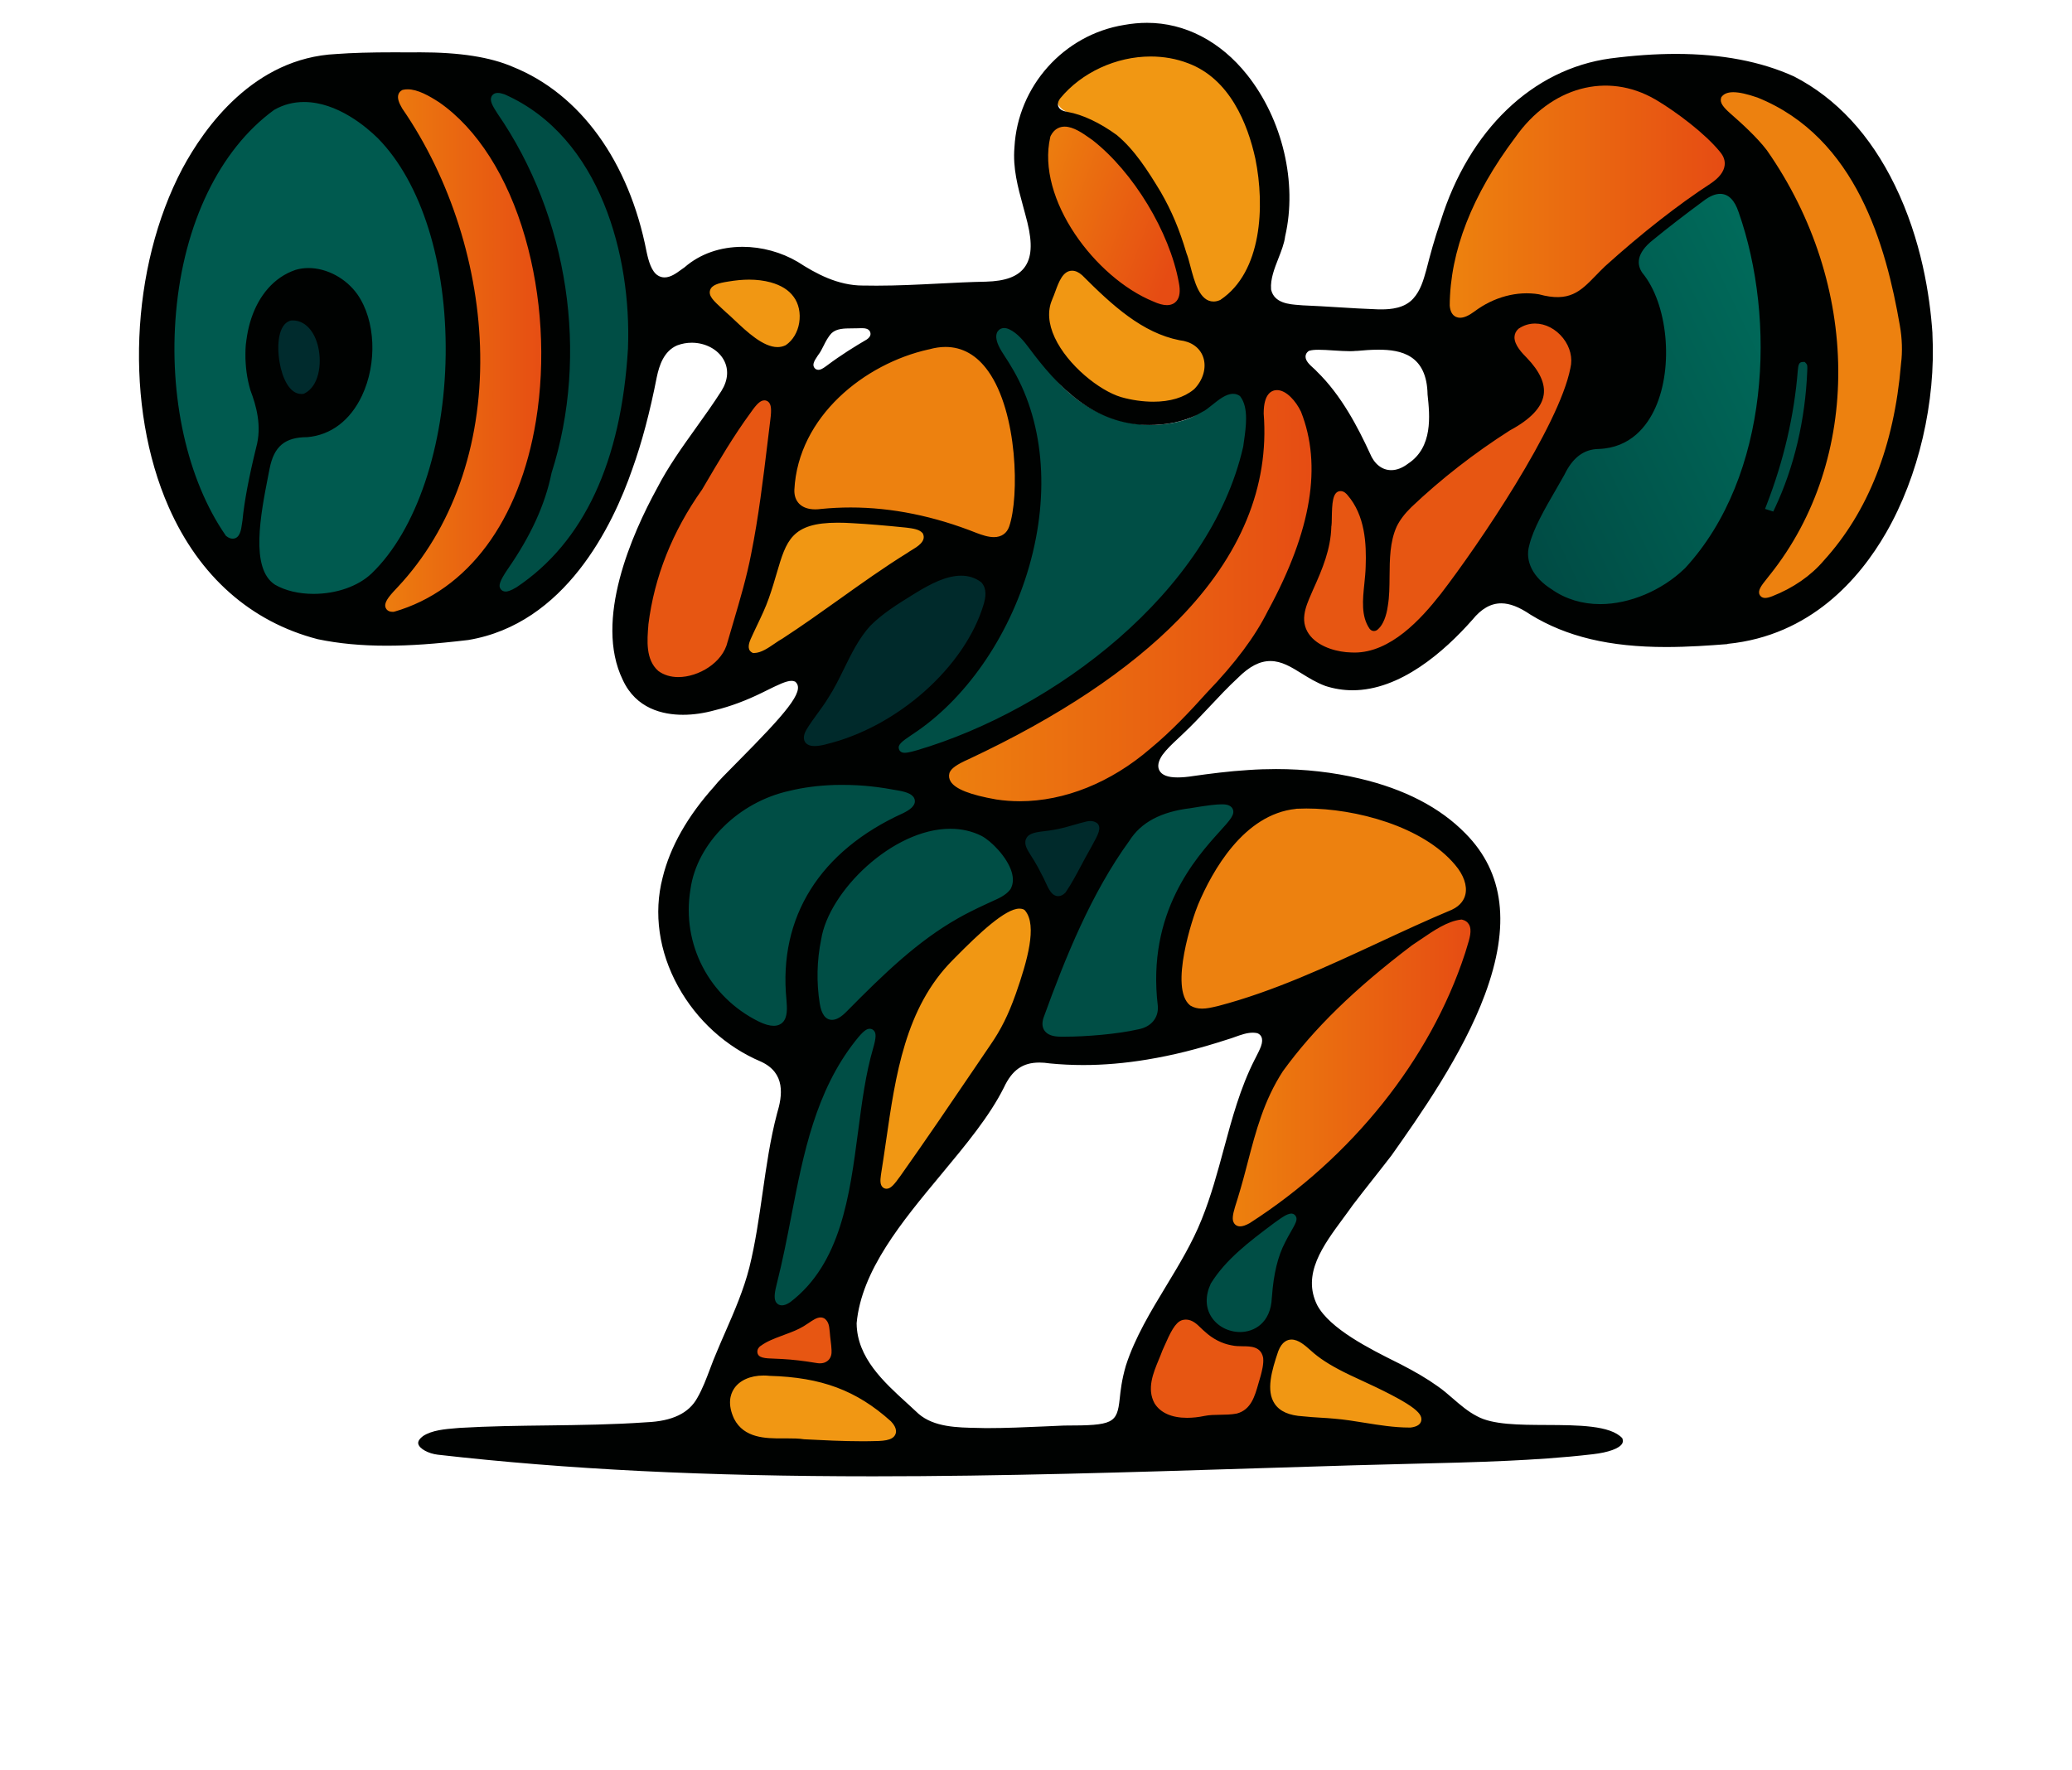
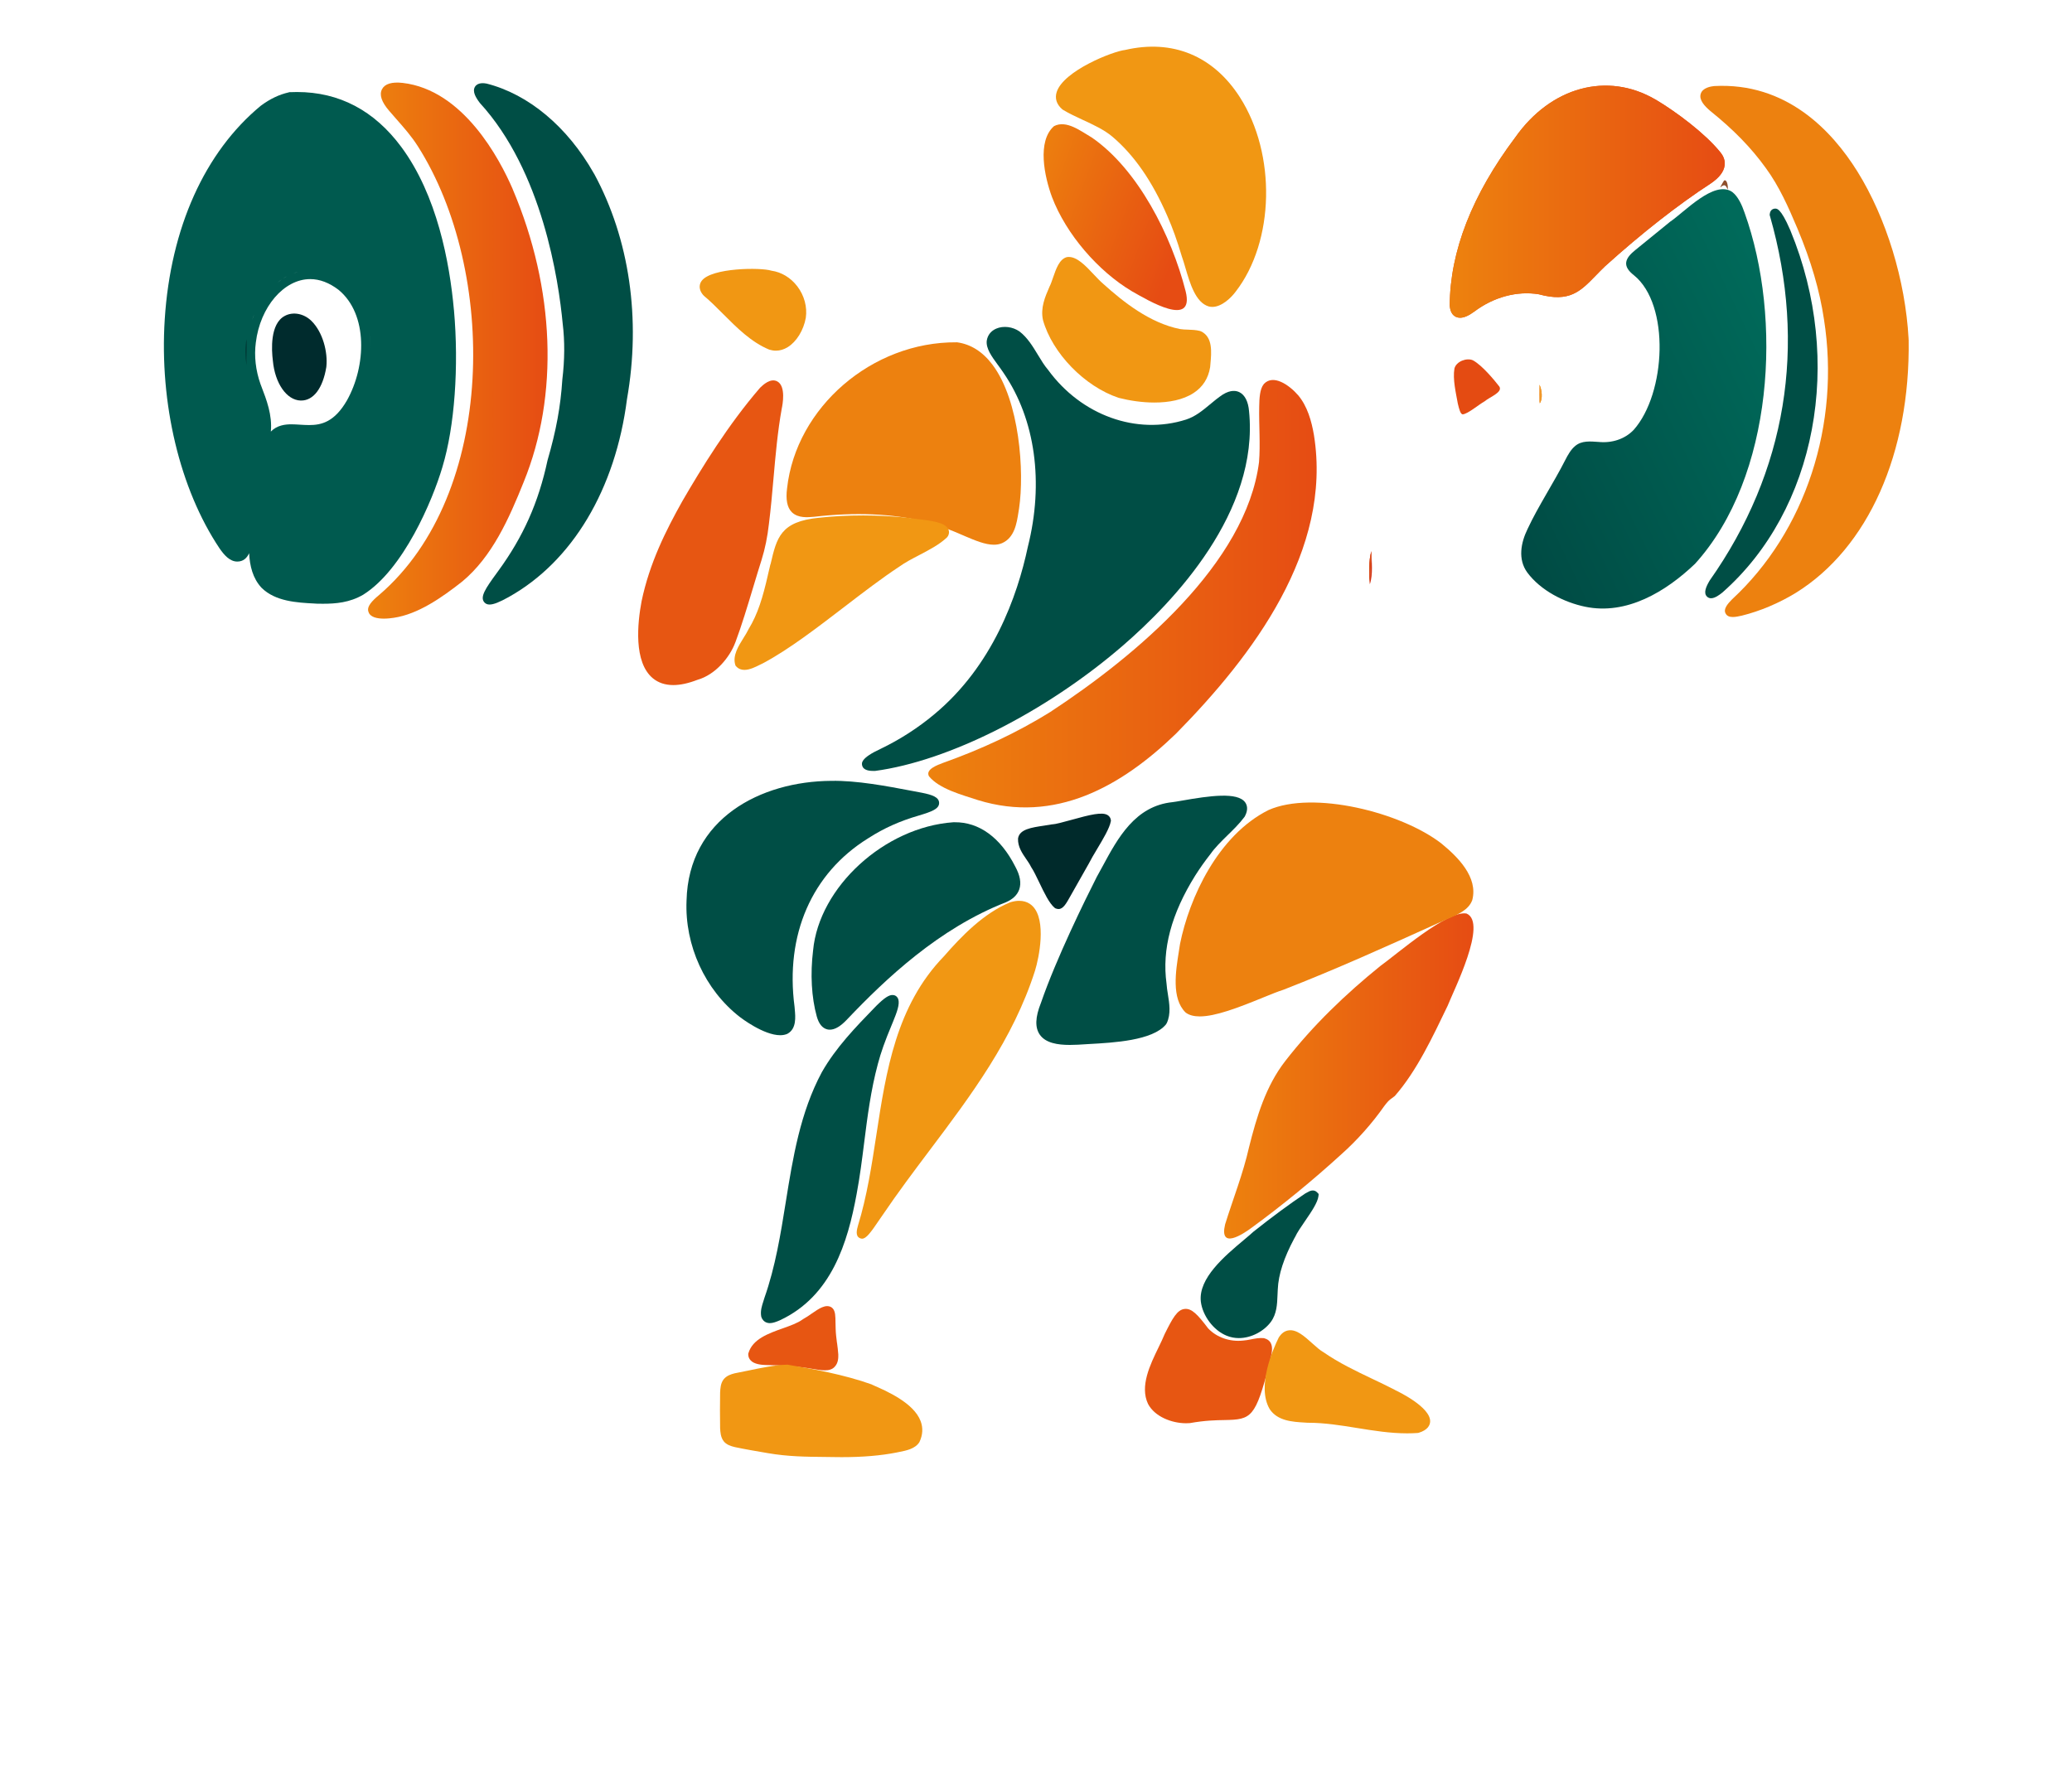
<svg xmlns="http://www.w3.org/2000/svg" width="55" height="47" viewBox="0 0 55 47" fill="none">
  <path d="M38.931 24.255L38.919 24.252C38.404 24.176 37.09 25.323 36.638 25.648C35.719 26.391 34.846 27.228 34.117 28.169C33.599 28.834 33.358 29.649 33.154 30.461C32.998 31.156 32.73 31.83 32.52 32.505C32.358 33.184 32.986 32.775 33.246 32.579C34.033 32.003 34.84 31.344 35.609 30.642C36.029 30.268 36.425 29.82 36.742 29.368C36.889 29.172 36.916 29.187 37.023 29.099C37.609 28.433 38.038 27.509 38.426 26.704C38.59 26.288 39.493 24.502 38.931 24.255Z" fill="url(#paint0_linear_748_11756)" />
  <path d="M29.486 21.768C29.479 21.717 29.451 21.672 29.406 21.643C29.261 21.548 28.939 21.628 28.425 21.771C28.231 21.825 28.01 21.884 27.941 21.885H27.929L27.917 21.887C27.849 21.9 27.778 21.91 27.707 21.921C27.378 21.97 27.067 22.017 27.025 22.251L27.023 22.267C27.015 22.479 27.134 22.653 27.239 22.806C27.287 22.875 27.332 22.941 27.364 23.006L27.372 23.021C27.436 23.115 27.51 23.27 27.589 23.434C27.718 23.704 27.852 23.983 27.993 24.1L28.009 24.113L28.04 24.124C28.061 24.131 28.08 24.134 28.099 24.134C28.221 24.134 28.301 23.992 28.413 23.791C28.439 23.745 28.467 23.694 28.499 23.639L28.902 22.927C28.957 22.817 29.037 22.682 29.123 22.539C29.285 22.268 29.452 21.989 29.486 21.805L29.489 21.786L29.486 21.768Z" fill="#002A2B" />
-   <path d="M26.302 15.428C26.166 15.162 25.843 15.146 25.607 15.133L25.578 15.13C25.115 15.101 24.754 15.262 24.321 15.536C24.221 15.601 24.118 15.665 24.014 15.729C23.612 15.979 23.197 16.238 22.884 16.604C22.676 16.861 22.478 17.267 22.286 17.66C22.207 17.822 22.132 17.974 22.057 18.116C21.929 18.375 21.751 18.623 21.578 18.864C21.434 19.067 21.284 19.274 21.159 19.498C21.05 19.739 21.122 19.866 21.201 19.931C21.269 19.988 21.375 20.012 21.503 20.012C22.104 20.012 23.21 19.494 23.388 19.373C24.458 18.765 25.354 17.88 25.913 16.875L25.926 16.851C25.946 16.808 25.969 16.762 25.992 16.713C26.185 16.316 26.424 15.82 26.308 15.447L26.3 15.428H26.302Z" fill="#002A2B" />
  <path d="M30.057 7.739C30.469 7.973 31.718 8.724 31.472 7.732C31.096 6.252 30.203 4.492 28.981 3.651C28.687 3.48 28.308 3.178 27.978 3.349C27.522 3.75 27.725 4.688 27.923 5.228C28.303 6.228 29.158 7.203 30.038 7.728L30.057 7.74V7.739Z" fill="url(#paint1_linear_748_11756)" />
  <path d="M33.542 10.204C33.443 10.329 33.428 10.564 33.425 10.799C33.415 11.28 33.459 11.795 33.42 12.27C33.077 14.956 30.164 17.403 27.878 18.903C26.985 19.458 26.037 19.896 25.045 20.249C24.879 20.311 24.56 20.426 24.659 20.609C24.934 20.948 25.542 21.104 25.962 21.243C28 21.869 29.754 20.893 31.218 19.476C33.258 17.404 35.369 14.612 34.878 11.552C34.814 11.173 34.701 10.782 34.459 10.494C34.218 10.217 33.799 9.929 33.551 10.192L33.542 10.204Z" fill="url(#paint2_linear_748_11756)" />
  <path d="M32.937 11.794C32.992 11.447 33.008 11.071 32.94 10.718C32.959 11.066 32.959 11.445 32.935 11.795L32.937 11.794Z" fill="#000A08" />
  <path d="M32.933 10.713C32.927 10.911 32.93 11.593 32.932 11.786C32.961 11.443 32.963 11.068 32.934 10.72L32.933 10.713Z" fill="#000A08" />
  <path d="M27.647 12.473C27.644 12.58 27.644 12.912 27.647 13.009C27.673 12.857 27.669 12.644 27.647 12.483V12.473Z" fill="#0E6355" />
  <path d="M36.408 14.628C36.401 14.788 36.358 15.36 36.363 15.506C36.451 15.247 36.405 14.901 36.408 14.635V14.628Z" fill="#D23314" />
  <path d="M40.863 10.22C40.86 10.314 40.86 10.634 40.863 10.71C40.907 10.59 40.893 10.357 40.864 10.227L40.863 10.22Z" fill="#EE8610" />
  <path d="M36.356 15.51C36.366 15.349 36.404 14.778 36.402 14.632C36.323 14.891 36.347 15.24 36.355 15.504V15.511L36.356 15.51Z" fill="#D23314" />
  <path d="M36.356 15.51C36.366 15.349 36.404 14.778 36.402 14.632C36.323 14.891 36.347 15.24 36.355 15.504V15.511L36.356 15.51Z" fill="url(#paint3_linear_748_11756)" />
  <path d="M40.864 10.22C40.894 10.362 40.898 10.562 40.871 10.708C40.957 10.602 40.927 10.337 40.866 10.218H40.864V10.22Z" fill="#EE8610" />
  <path d="M40.864 10.22C40.894 10.362 40.898 10.562 40.871 10.708C40.957 10.602 40.927 10.337 40.866 10.218H40.864V10.22Z" fill="url(#paint4_linear_748_11756)" />
  <path d="M45.974 5.092C45.499 4.775 44.709 5.635 44.332 5.887C44.027 6.135 43.72 6.386 43.414 6.634C43.124 6.864 43.058 7.064 43.372 7.308C44.337 8.087 44.223 10.445 43.366 11.412C43.126 11.664 42.779 11.768 42.435 11.733C42.216 11.719 41.982 11.691 41.807 11.845C41.701 11.932 41.616 12.081 41.549 12.213C41.248 12.809 40.828 13.443 40.55 14.041C40.371 14.406 40.284 14.848 40.542 15.201C40.9 15.681 41.518 15.992 42.077 16.108C43.179 16.337 44.217 15.709 44.993 14.969C47.085 12.662 47.316 8.446 46.308 5.646C46.242 5.45 46.136 5.217 45.989 5.103L45.975 5.093L45.974 5.092Z" fill="url(#paint5_linear_748_11756)" />
  <path d="M33.562 35.529L33.543 35.526C33.429 35.515 33.313 35.538 33.201 35.56C33.129 35.574 33.061 35.587 32.993 35.591C32.643 35.627 32.301 35.508 32.076 35.274L32.065 35.262C31.788 34.895 31.632 34.733 31.448 34.751C31.248 34.769 31.123 35.001 30.916 35.417C30.872 35.525 30.814 35.646 30.752 35.774C30.529 36.232 30.252 36.802 30.473 37.271C30.653 37.615 31.109 37.786 31.482 37.786C31.511 37.786 31.54 37.785 31.568 37.783H31.58C31.987 37.71 32.277 37.705 32.51 37.701C33.22 37.689 33.325 37.633 33.692 36.22C33.701 36.177 33.711 36.133 33.721 36.091C33.768 35.897 33.838 35.605 33.562 35.531V35.529Z" fill="#E75612" />
  <path d="M22.217 35.653C22.201 35.529 22.185 35.4 22.182 35.276C22.179 35.221 22.179 35.167 22.178 35.116C22.176 34.941 22.175 34.815 22.104 34.737L22.071 34.708C21.919 34.616 21.739 34.741 21.548 34.873C21.472 34.926 21.394 34.98 21.318 35.021L21.305 35.03C21.174 35.126 20.98 35.195 20.774 35.268C20.4 35.401 19.976 35.551 19.867 35.924L19.862 35.941V35.958C19.862 36.02 19.886 36.077 19.926 36.117C20.016 36.219 20.217 36.238 20.329 36.24C20.752 36.246 21.099 36.271 21.421 36.319C21.471 36.326 21.521 36.335 21.571 36.343C21.684 36.362 21.795 36.381 21.892 36.381C21.999 36.381 22.09 36.359 22.154 36.289C22.256 36.185 22.253 36.042 22.252 35.96C22.245 35.858 22.232 35.754 22.219 35.654L22.217 35.653Z" fill="#E75612" />
  <path d="M20.217 14.859C20.309 14.563 20.371 14.26 20.411 13.906C20.461 13.508 20.497 13.098 20.532 12.702C20.586 12.087 20.642 11.451 20.751 10.848C20.772 10.751 20.868 10.258 20.636 10.128C20.455 10.026 20.252 10.221 20.177 10.293C19.323 11.283 18.626 12.421 18.113 13.304C17.677 14.082 17.243 14.943 17.03 15.964C16.921 16.544 16.815 17.58 17.328 18.006C17.474 18.127 17.655 18.188 17.871 18.188C18.059 18.188 18.272 18.142 18.51 18.05C19.001 17.911 19.376 17.439 19.516 17.062L19.525 17.04C19.686 16.612 19.843 16.088 19.996 15.581C20.073 15.325 20.147 15.079 20.217 14.86V14.859Z" fill="#E75612" />
-   <path d="M41.319 8.477C41.023 8.291 40.573 8.303 40.259 8.398C40.002 8.475 39.819 8.608 39.745 8.772L39.74 8.786C39.646 9.091 39.932 9.361 40.235 9.646C40.495 9.891 40.764 10.145 40.767 10.393C40.769 10.505 40.713 10.617 40.601 10.729C40.456 10.866 40.279 10.966 40.092 11.073C39.978 11.139 39.86 11.207 39.75 11.281C38.875 11.877 38.013 12.597 37.033 13.55C36.613 13.988 36.618 14.579 36.623 15.152C36.625 15.361 36.626 15.557 36.608 15.749V15.762C36.591 15.976 36.576 16.177 36.513 16.361C36.493 16.282 36.476 16.177 36.473 16.101C36.432 15.639 36.432 15.172 36.473 14.714C36.498 14.418 36.526 14.082 36.429 13.767C36.355 13.514 36.217 13.278 36.084 13.05C36.012 12.928 35.938 12.8 35.874 12.671L35.825 12.572C35.733 12.39 35.637 12.203 35.615 12.018C35.61 11.989 35.611 11.957 35.612 11.921C35.614 11.848 35.616 11.758 35.568 11.674L35.556 11.655C35.508 11.598 35.436 11.578 35.367 11.601C35.248 11.639 35.168 11.79 35.154 12.002C35.145 12.123 35.154 12.243 35.166 12.357C35.205 12.7 35.211 13.095 35.183 13.563V13.588C35.153 14.325 34.871 15.021 34.602 15.597C34.343 16.078 34.275 16.462 34.394 16.771C34.512 17.076 34.812 17.311 35.317 17.491C35.516 17.553 35.723 17.584 35.931 17.584C36.603 17.584 37.29 17.267 37.764 16.709C39.378 15.069 40.428 13.133 41.535 10.96C42.183 9.838 42.106 8.957 41.319 8.477Z" fill="#E75612" />
  <path d="M45.657 4.032C45.254 3.537 44.493 2.969 43.954 2.648L43.937 2.639C42.662 1.899 41.169 2.305 40.224 3.645C39.076 5.173 38.49 6.673 38.482 8.11C38.493 8.265 38.549 8.367 38.648 8.413C38.682 8.428 38.718 8.436 38.757 8.436C38.861 8.436 38.987 8.381 39.136 8.271C39.649 7.885 40.272 7.718 40.848 7.813C41.66 8.035 41.95 7.736 42.352 7.323C42.43 7.243 42.514 7.156 42.606 7.068C43.576 6.193 44.545 5.434 45.41 4.871C45.632 4.722 45.756 4.563 45.779 4.396C45.796 4.269 45.755 4.147 45.657 4.033V4.032Z" fill="#E75612" />
  <path d="M20.902 27.445L20.912 27.44C21.143 27.306 21.115 27.002 21.097 26.801L21.091 26.729C20.838 24.817 21.547 23.189 23.037 22.261L23.058 22.248C23.467 21.985 23.891 21.796 24.392 21.651C24.731 21.549 24.936 21.475 24.928 21.311C24.921 21.165 24.749 21.102 24.472 21.047L24.218 20.999C23.527 20.868 22.742 20.719 22.064 20.731C20.19 20.743 18.276 21.732 18.224 23.91C18.173 25.098 18.714 26.281 19.636 26.998C19.665 27.021 20.269 27.484 20.71 27.484C20.78 27.484 20.845 27.472 20.903 27.446L20.902 27.445Z" fill="#004E45" />
  <path d="M32.127 22.679L32.131 22.674C32.251 22.503 32.411 22.346 32.581 22.179C32.74 22.024 32.904 21.863 33.035 21.687L33.045 21.671C33.141 21.489 33.101 21.369 33.051 21.3C32.849 21.023 32.112 21.126 31.373 21.256C31.265 21.275 31.172 21.291 31.127 21.296C30.132 21.396 29.672 22.249 29.266 23.002C29.215 23.096 29.165 23.189 29.112 23.283C28.802 23.895 28.038 25.445 27.632 26.624C27.478 27.007 27.469 27.285 27.604 27.474C27.76 27.692 28.073 27.742 28.398 27.742C28.47 27.742 28.543 27.74 28.615 27.736C28.695 27.73 28.79 27.725 28.894 27.719C29.57 27.682 30.591 27.626 30.947 27.201L30.972 27.161C31.085 26.919 31.04 26.642 31.001 26.397C30.985 26.3 30.971 26.208 30.965 26.114C30.84 25.204 31.09 24.263 31.731 23.238C31.851 23.049 31.985 22.86 32.127 22.679Z" fill="#004E45" />
  <path d="M25.337 21.83H25.308C23.482 21.957 21.741 23.548 21.583 25.233C21.506 25.86 21.541 26.483 21.681 26.987C21.736 27.182 21.829 27.297 21.958 27.329C21.981 27.335 22.005 27.337 22.028 27.337C22.164 27.337 22.317 27.246 22.49 27.06C23.518 25.979 24.924 24.649 26.699 23.955C26.884 23.876 27.004 23.761 27.055 23.614C27.114 23.443 27.078 23.242 26.948 23.004C26.558 22.236 25.988 21.822 25.337 21.83Z" fill="#004E45" />
  <path d="M23.825 26.488C23.799 26.447 23.757 26.422 23.709 26.417C23.606 26.406 23.479 26.487 23.257 26.708L23.222 26.744C22.715 27.267 22.19 27.807 21.815 28.466C21.24 29.537 21.046 30.742 20.859 31.907C20.723 32.756 20.582 33.634 20.291 34.458C20.282 34.488 20.273 34.517 20.264 34.546C20.223 34.672 20.181 34.802 20.205 34.945L20.21 34.965C20.24 35.051 20.294 35.09 20.335 35.108C20.367 35.122 20.4 35.128 20.434 35.128C20.517 35.128 20.608 35.093 20.709 35.049C22.073 34.408 22.501 32.995 22.739 31.699C22.825 31.241 22.883 30.78 22.939 30.334C23.025 29.652 23.114 28.948 23.304 28.241C23.381 27.948 23.493 27.632 23.669 27.213C23.679 27.188 23.691 27.159 23.704 27.128C23.81 26.869 23.888 26.66 23.843 26.524L23.826 26.49L23.825 26.488Z" fill="#004E45" />
  <path d="M34.695 31.66C34.681 31.668 34.666 31.677 34.649 31.685L34.638 31.692C34.224 31.97 33.767 32.307 33.276 32.697C33.203 32.764 33.113 32.839 33.016 32.921C32.507 33.349 31.809 33.934 31.875 34.552C31.919 34.93 32.213 35.322 32.559 35.461C32.665 35.505 32.775 35.525 32.884 35.525C33.221 35.525 33.553 35.339 33.733 35.097C33.892 34.882 33.901 34.623 33.91 34.395C33.912 34.341 33.914 34.286 33.918 34.229C33.935 33.836 34.08 33.393 34.359 32.873L34.376 32.844C34.429 32.727 34.538 32.568 34.644 32.414C34.815 32.164 34.977 31.927 34.998 31.754L35.003 31.7L34.966 31.66C34.872 31.558 34.753 31.626 34.695 31.659V31.66Z" fill="#004E45" />
  <path d="M23.192 20.468C23.198 20.468 23.204 20.468 23.209 20.468H23.224C25.177 20.207 27.755 18.907 29.79 17.154C31.163 15.97 33.427 13.586 33.155 10.915C33.135 10.665 33.045 10.486 32.902 10.414C32.816 10.37 32.67 10.345 32.461 10.473C32.335 10.556 32.222 10.649 32.113 10.741C31.915 10.905 31.728 11.059 31.484 11.139C30.173 11.557 28.704 11.03 27.822 9.821C27.723 9.706 27.639 9.567 27.55 9.42C27.413 9.194 27.272 8.961 27.062 8.8C26.882 8.674 26.635 8.643 26.446 8.724C26.306 8.784 26.216 8.896 26.193 9.044C26.168 9.252 26.325 9.466 26.491 9.692C26.539 9.757 26.588 9.824 26.633 9.892L26.647 9.913C27.481 11.136 27.713 12.812 27.284 14.515C27.004 15.838 26.345 17.683 24.795 18.968C24.371 19.323 23.891 19.633 23.37 19.884C22.842 20.128 22.872 20.262 22.885 20.32C22.916 20.46 23.097 20.468 23.191 20.468L23.192 20.468Z" fill="#004E45" />
  <path d="M47.526 6.122L47.516 6.098C47.263 5.514 47.162 5.53 47.095 5.541C47.07 5.545 46.988 5.567 46.977 5.686L46.975 5.708L46.981 5.729C47.969 9.179 47.418 12.525 45.382 15.413C45.288 15.572 45.207 15.748 45.317 15.845C45.348 15.872 45.383 15.883 45.419 15.883C45.525 15.883 45.645 15.79 45.715 15.735C48.213 13.54 48.957 9.588 47.526 6.122Z" fill="#004E45" />
  <path d="M38.828 11.001C38.971 10.984 39.243 10.748 39.414 10.651C39.532 10.546 39.901 10.414 39.798 10.261C39.671 10.098 39.346 9.7 39.097 9.565C38.93 9.492 38.655 9.595 38.607 9.784C38.558 10.07 38.647 10.432 38.697 10.716C38.736 10.877 38.766 10.983 38.818 10.999L38.828 11.001Z" fill="#E44B12" />
  <path d="M45.86 5.028C45.873 4.986 45.86 4.777 45.775 4.787C45.747 4.804 45.706 4.898 45.679 4.94C45.675 4.948 45.667 4.964 45.664 4.972C45.661 4.986 45.715 4.926 45.753 4.921C45.804 4.905 45.838 4.977 45.856 5.027L45.86 5.028Z" fill="#8E4F2C" />
  <path d="M40.272 7.578C40.395 7.58 40.794 7.58 40.907 7.578C40.712 7.554 40.474 7.558 40.279 7.578H40.272Z" fill="#DD3E15" />
  <path d="M40.268 7.578C40.441 7.56 40.723 7.56 40.904 7.575C40.719 7.528 40.466 7.534 40.271 7.577L40.268 7.578Z" fill="#DD3E15" />
  <path d="M38.266 22.398L38.263 22.395C37.181 21.558 34.853 20.983 33.672 21.506C32.331 22.177 31.569 23.837 31.323 25.061C31.314 25.119 31.303 25.181 31.294 25.247C31.209 25.779 31.091 26.506 31.468 26.878L31.483 26.89C31.576 26.956 31.701 26.985 31.848 26.985C32.26 26.985 32.859 26.758 33.529 26.483C33.745 26.395 33.931 26.32 34.062 26.279C35.446 25.741 36.822 25.119 38.151 24.518L38.408 24.404C38.688 24.285 38.978 24.162 39.075 23.91L39.08 23.898C39.242 23.287 38.693 22.748 38.266 22.398Z" fill="#ED810F" />
  <path d="M25.406 9.088H25.391C23.149 9.071 21.129 10.814 20.892 12.967C20.854 13.262 20.895 13.473 21.015 13.594L21.029 13.608C21.193 13.757 21.432 13.736 21.609 13.72C22.702 13.594 23.686 13.636 24.535 13.845C24.899 13.932 25.274 14.086 25.56 14.211L25.625 14.239C25.885 14.349 26.151 14.462 26.382 14.462C26.459 14.462 26.532 14.449 26.6 14.42C26.93 14.273 26.988 13.897 27.035 13.595C27.04 13.562 27.045 13.53 27.051 13.497C27.194 12.527 27.068 10.645 26.345 9.683C26.086 9.338 25.769 9.138 25.406 9.088Z" fill="#ED810F" />
  <path d="M50.662 9.016V8.99C50.577 7.442 50.07 5.783 49.303 4.552C48.623 3.461 47.411 2.18 45.496 2.285C45.421 2.295 45.194 2.324 45.144 2.493C45.095 2.658 45.253 2.821 45.399 2.946C46.02 3.445 46.487 3.926 46.871 4.459C47.226 4.943 47.472 5.498 47.714 6.072C48.074 6.931 48.303 7.717 48.416 8.477C48.856 11.264 47.924 14.111 45.978 15.91C45.859 16.031 45.739 16.17 45.805 16.286C45.84 16.357 45.911 16.381 45.997 16.381C46.071 16.381 46.157 16.363 46.239 16.344C46.718 16.226 47.227 16.011 47.672 15.738C49.59 14.546 50.709 12.034 50.664 9.018L50.662 9.016Z" fill="#ED810F" />
  <path d="M12.049 8.23C11.935 6.961 11.601 5.18 10.651 3.9C9.934 2.933 9.003 2.443 7.884 2.443C7.824 2.443 7.764 2.444 7.703 2.447H7.682L7.662 2.453C7.412 2.51 7.173 2.623 6.933 2.8L6.927 2.804L6.922 2.808C5.434 4.037 4.529 6.05 4.373 8.477C4.23 10.709 4.773 12.982 5.827 14.558C5.949 14.734 6.098 14.909 6.299 14.909C6.461 14.909 6.556 14.812 6.613 14.687C6.63 15.024 6.709 15.353 6.94 15.602L6.944 15.606L6.948 15.61C7.312 15.968 7.884 15.999 8.344 16.023L8.412 16.027H8.416H8.42C8.47 16.028 8.52 16.029 8.568 16.029C8.911 16.029 9.278 16 9.637 15.791L9.641 15.789L9.644 15.787C10.71 15.116 11.481 13.286 11.74 12.412L11.746 12.391C12.067 11.33 12.184 9.735 12.05 8.23H12.049ZM11.867 9.347C11.867 9.315 11.867 9.283 11.866 9.252C11.866 9.284 11.866 9.316 11.867 9.347ZM11.864 9.147C11.864 9.115 11.863 9.084 11.862 9.052C11.862 9.084 11.864 9.115 11.864 9.147ZM11.857 8.947C11.856 8.915 11.855 8.884 11.853 8.852C11.854 8.884 11.856 8.915 11.857 8.947ZM11.802 8.137C11.799 8.105 11.796 8.074 11.792 8.042C11.795 8.074 11.798 8.105 11.802 8.137ZM11.697 7.325C11.692 7.294 11.687 7.263 11.681 7.232C11.686 7.263 11.691 7.294 11.697 7.325ZM11.624 6.924C11.618 6.893 11.612 6.863 11.605 6.832C11.611 6.862 11.618 6.893 11.624 6.924ZM11.582 6.725C11.575 6.695 11.569 6.665 11.562 6.635C11.569 6.665 11.576 6.695 11.582 6.725ZM11.537 6.529C11.53 6.499 11.523 6.469 11.515 6.439C11.522 6.469 11.53 6.499 11.537 6.529ZM11.488 6.334C11.48 6.304 11.472 6.275 11.464 6.245C11.472 6.274 11.48 6.304 11.488 6.334ZM11.32 5.764C11.31 5.735 11.301 5.707 11.291 5.678C11.301 5.707 11.311 5.735 11.32 5.764ZM11.256 5.58C11.246 5.552 11.236 5.523 11.225 5.495C11.235 5.523 11.246 5.551 11.256 5.58ZM11.189 5.399C11.178 5.371 11.167 5.343 11.156 5.316C11.167 5.344 11.178 5.371 11.189 5.399ZM11.117 5.222C11.105 5.194 11.094 5.167 11.082 5.14C11.094 5.167 11.106 5.195 11.117 5.222ZM10.963 4.878C10.95 4.852 10.937 4.825 10.924 4.799C10.937 4.825 10.95 4.851 10.963 4.878ZM10.879 4.713C10.865 4.687 10.852 4.661 10.838 4.636C10.852 4.662 10.866 4.687 10.879 4.713ZM10.7 4.396C10.685 4.372 10.67 4.347 10.654 4.323C10.669 4.347 10.685 4.371 10.7 4.396ZM10.603 4.245C10.587 4.221 10.571 4.198 10.555 4.174C10.571 4.197 10.587 4.221 10.603 4.245ZM10.503 4.099C10.486 4.076 10.47 4.053 10.453 4.031C10.47 4.054 10.487 4.076 10.503 4.099ZM10.289 3.825C10.271 3.804 10.252 3.783 10.234 3.762C10.253 3.783 10.271 3.804 10.289 3.825ZM10.176 3.697C10.157 3.677 10.138 3.657 10.118 3.637C10.137 3.657 10.157 3.677 10.176 3.697ZM9.821 9.28C9.827 9.13 9.821 8.981 9.805 8.834C9.822 8.981 9.827 9.13 9.821 9.28ZM7.963 11.275C7.884 11.27 7.81 11.265 7.735 11.265C7.57 11.265 7.353 11.289 7.189 11.458C7.231 11.02 7.075 10.615 6.936 10.253L6.915 10.197C6.786 9.833 6.743 9.451 6.791 9.093C6.905 8.148 7.538 7.41 8.234 7.41C8.486 7.41 8.74 7.506 8.987 7.695C9.777 8.345 9.718 9.723 9.211 10.628C8.879 11.205 8.532 11.285 8.206 11.285C8.125 11.285 8.043 11.28 7.964 11.275H7.963ZM8.08 11.518C8.041 11.516 8.001 11.514 7.964 11.511C8.002 11.513 8.041 11.516 8.08 11.518ZM7.737 11.501C7.737 11.501 7.729 11.501 7.725 11.501C7.728 11.501 7.731 11.501 7.735 11.501C7.735 11.501 7.736 11.501 7.737 11.501ZM7.669 11.503C7.662 11.503 7.654 11.504 7.647 11.505C7.654 11.505 7.662 11.504 7.669 11.503ZM7.602 11.51C7.594 11.511 7.587 11.512 7.58 11.514C7.587 11.513 7.595 11.512 7.602 11.51ZM7.462 11.549C7.462 11.549 7.458 11.551 7.456 11.552C7.458 11.551 7.46 11.55 7.462 11.549ZM7.41 11.58C7.405 11.584 7.4 11.588 7.394 11.592C7.399 11.588 7.404 11.584 7.41 11.58ZM7.363 11.62C7.358 11.625 7.352 11.631 7.347 11.637C7.352 11.631 7.357 11.626 7.363 11.62ZM8.241 7.174C8.26 7.174 8.279 7.176 8.298 7.177C8.279 7.176 8.26 7.175 8.241 7.174ZM8.459 7.195C8.478 7.199 8.498 7.204 8.518 7.208C8.498 7.203 8.479 7.198 8.459 7.195ZM8.57 7.22C8.59 7.225 8.61 7.233 8.63 7.239C8.61 7.232 8.59 7.225 8.57 7.22ZM9.323 3.029C9.348 3.042 9.372 3.055 9.397 3.069C9.373 3.055 9.348 3.042 9.323 3.029ZM9.173 2.955C9.199 2.967 9.224 2.979 9.25 2.991C9.225 2.978 9.199 2.967 9.173 2.955ZM8.35 2.713C8.381 2.717 8.412 2.721 8.442 2.727C8.412 2.722 8.381 2.718 8.35 2.713ZM8.525 2.743C8.555 2.749 8.584 2.755 8.614 2.761C8.585 2.754 8.555 2.749 8.525 2.743ZM8.695 2.783C8.724 2.791 8.752 2.798 8.78 2.806C8.752 2.798 8.723 2.79 8.695 2.783ZM8.86 2.831C8.888 2.84 8.915 2.849 8.942 2.859C8.915 2.849 8.887 2.84 8.86 2.831ZM9.019 2.889C9.046 2.899 9.072 2.91 9.099 2.921C9.073 2.91 9.046 2.9 9.019 2.889ZM7.366 7.503C7.404 7.473 7.442 7.444 7.482 7.418C7.443 7.445 7.404 7.473 7.366 7.503ZM7.51 7.398C7.546 7.375 7.582 7.353 7.619 7.334C7.582 7.354 7.546 7.375 7.51 7.398ZM7.793 7.256C7.831 7.242 7.869 7.229 7.908 7.219C7.869 7.23 7.831 7.242 7.793 7.256ZM8.096 7.183C8.136 7.179 8.176 7.176 8.216 7.175C8.176 7.175 8.135 7.178 8.096 7.183ZM6.752 8.339C6.774 8.289 6.797 8.241 6.821 8.193C6.797 8.241 6.773 8.289 6.752 8.339ZM6.839 8.158C6.862 8.114 6.887 8.07 6.913 8.028C6.887 8.07 6.863 8.114 6.839 8.158ZM6.919 8.018C6.947 7.973 6.976 7.93 7.006 7.888C6.976 7.93 6.946 7.973 6.919 8.018ZM7.028 7.858C7.056 7.82 7.085 7.783 7.116 7.747C7.086 7.783 7.057 7.82 7.028 7.858ZM6.692 8.492C6.71 8.443 6.728 8.394 6.749 8.347C6.729 8.395 6.71 8.443 6.692 8.492ZM6.557 9.062C6.564 9.006 6.573 8.95 6.583 8.895C6.573 8.95 6.563 9.006 6.557 9.062ZM6.591 8.853C6.602 8.799 6.614 8.746 6.628 8.694C6.614 8.746 6.602 8.8 6.591 8.853ZM6.629 8.69C6.644 8.636 6.66 8.584 6.678 8.532C6.66 8.584 6.644 8.637 6.629 8.69ZM8.795 11.392C8.782 11.399 8.77 11.404 8.757 11.41C8.77 11.404 8.782 11.398 8.795 11.392ZM8.48 11.498C8.468 11.5 8.456 11.502 8.443 11.504C8.455 11.502 8.467 11.5 8.48 11.498ZM8.326 11.517C8.314 11.517 8.303 11.519 8.291 11.519C8.303 11.519 8.314 11.518 8.326 11.517ZM9.075 11.19C9.087 11.179 9.099 11.168 9.11 11.156C9.098 11.168 9.086 11.179 9.075 11.19ZM9.188 11.071C9.177 11.084 9.165 11.096 9.154 11.109C9.165 11.097 9.177 11.085 9.188 11.071ZM9.032 11.23C9.02 11.241 9.008 11.25 8.995 11.26C9.007 11.25 9.019 11.241 9.032 11.23ZM9.341 10.866C9.333 10.879 9.324 10.89 9.316 10.903C9.324 10.891 9.333 10.879 9.341 10.866ZM9.607 3.202C9.63 3.218 9.653 3.233 9.675 3.249C9.653 3.233 9.63 3.217 9.607 3.202ZM8.083 2.686C8.05 2.684 8.017 2.684 7.984 2.683C8.017 2.683 8.05 2.684 8.083 2.686ZM7.884 2.68C7.884 2.68 7.892 2.68 7.896 2.68C7.836 2.68 7.776 2.68 7.714 2.684C7.771 2.681 7.828 2.68 7.884 2.68ZM6.09 14.517C6.102 14.532 6.114 14.546 6.126 14.559C6.114 14.546 6.103 14.532 6.09 14.517ZM6.268 14.668C6.279 14.671 6.289 14.673 6.299 14.673C6.29 14.673 6.279 14.671 6.268 14.668ZM6.186 14.619C6.198 14.63 6.21 14.638 6.222 14.646C6.211 14.639 6.199 14.63 6.186 14.619ZM6.233 14.652C6.242 14.657 6.251 14.661 6.259 14.665C6.251 14.662 6.242 14.658 6.233 14.652ZM6.333 14.665C6.333 14.665 6.339 14.661 6.342 14.659C6.339 14.661 6.336 14.663 6.333 14.665ZM6.364 14.641C6.364 14.641 6.37 14.634 6.373 14.63C6.37 14.634 6.367 14.638 6.364 14.641ZM6.39 14.603C6.39 14.603 6.395 14.594 6.397 14.589C6.395 14.594 6.392 14.598 6.39 14.603ZM6.415 14.542C6.415 14.542 6.416 14.539 6.417 14.537C6.417 14.539 6.416 14.54 6.415 14.542ZM6.433 14.474C6.434 14.467 6.436 14.46 6.437 14.452C6.436 14.459 6.434 14.467 6.433 14.474ZM6.446 14.401C6.447 14.392 6.449 14.383 6.45 14.374C6.449 14.383 6.448 14.392 6.446 14.401ZM6.456 14.318C6.456 14.31 6.458 14.301 6.459 14.293C6.459 14.302 6.457 14.31 6.456 14.318ZM8.423 15.791C8.472 15.792 8.521 15.793 8.569 15.793C8.569 15.793 8.568 15.793 8.567 15.793C8.52 15.793 8.471 15.793 8.423 15.791ZM9.099 15.745C9.074 15.75 9.048 15.755 9.022 15.76C9.048 15.756 9.073 15.751 9.099 15.745ZM8.705 15.79C8.668 15.791 8.631 15.792 8.593 15.792C8.631 15.792 8.668 15.792 8.705 15.79ZM9.397 15.648C9.437 15.63 9.477 15.609 9.517 15.586C9.477 15.609 9.437 15.629 9.397 15.648ZM9.15 15.734C9.176 15.728 9.201 15.72 9.227 15.712C9.202 15.72 9.176 15.727 9.15 15.734ZM9.275 15.697C9.303 15.688 9.33 15.676 9.357 15.665C9.33 15.676 9.303 15.687 9.275 15.697ZM11.729 11.374C11.734 11.344 11.739 11.315 11.743 11.285C11.739 11.315 11.734 11.345 11.729 11.374ZM11.565 12.161C11.574 12.126 11.584 12.091 11.593 12.056C11.584 12.092 11.575 12.127 11.565 12.161ZM11.605 12.002C11.612 11.972 11.62 11.942 11.627 11.911C11.62 11.942 11.613 11.972 11.605 12.002ZM11.64 11.85C11.646 11.821 11.653 11.792 11.659 11.762C11.653 11.792 11.646 11.82 11.64 11.85ZM11.672 11.697C11.678 11.667 11.684 11.638 11.689 11.608C11.683 11.638 11.678 11.667 11.672 11.697ZM11.701 11.539C11.706 11.509 11.712 11.479 11.717 11.449C11.712 11.479 11.707 11.509 11.701 11.539ZM11.776 11.035C11.78 11.005 11.784 10.975 11.787 10.945C11.783 10.975 11.78 11.005 11.776 11.035ZM11.797 10.858C11.8 10.828 11.804 10.799 11.807 10.769C11.804 10.799 11.801 10.829 11.797 10.858ZM11.843 10.31C11.845 10.28 11.847 10.25 11.848 10.22C11.846 10.25 11.844 10.28 11.843 10.31ZM11.853 10.123C11.854 10.092 11.856 10.062 11.857 10.031C11.856 10.062 11.854 10.093 11.853 10.123ZM11.861 9.932C11.862 9.901 11.863 9.87 11.864 9.839C11.864 9.87 11.862 9.901 11.861 9.932ZM11.866 9.739C11.866 9.708 11.867 9.677 11.868 9.646C11.868 9.677 11.867 9.708 11.866 9.739Z" fill="#005A4F" />
  <path d="M8.268 8.521C8.066 8.322 7.773 8.268 7.556 8.389C7.165 8.599 7.207 9.292 7.243 9.576C7.298 10.176 7.607 10.621 7.977 10.634C7.983 10.634 7.989 10.634 7.995 10.634C8.321 10.634 8.569 10.308 8.661 9.75L8.664 9.725C8.701 9.357 8.576 8.825 8.268 8.521Z" fill="#002B2D" />
  <path d="M15.067 8.993C15.06 9.226 15.061 9.492 15.062 9.727C15.055 9.494 15.163 9.217 15.07 8.993H15.067Z" fill="#004E45" />
  <path d="M15.065 8.998C15.076 9.041 15.099 9.153 15.113 9.19C15.121 9.146 15.127 9.02 15.07 8.994L15.066 8.998H15.065Z" fill="#004E45" />
  <path d="M15.066 9.739C15.082 9.588 15.12 9.359 15.111 9.201C15.079 9.338 15.069 9.588 15.066 9.739Z" fill="#004E45" />
  <path d="M6.543 9.69C6.535 9.474 6.56 9.222 6.543 9.005C6.503 9.215 6.51 9.48 6.541 9.69H6.543Z" fill="#003834" />
  <path d="M13.612 5.028L13.603 5.006C13.264 4.225 12.301 2.387 10.688 2.201C10.399 2.169 10.214 2.226 10.14 2.369C10.063 2.516 10.128 2.709 10.331 2.943C10.394 3.016 10.456 3.087 10.517 3.157C10.726 3.394 10.923 3.618 11.091 3.882C13.193 7.185 13.201 13.11 10.061 15.798C9.882 15.947 9.725 16.104 9.782 16.247C9.826 16.388 10.013 16.424 10.189 16.424C10.289 16.424 10.387 16.412 10.452 16.402C11.096 16.308 11.732 15.863 12.271 15.438C13.063 14.78 13.511 13.771 13.902 12.795C14.838 10.499 14.732 7.667 13.611 5.027L13.612 5.028Z" fill="url(#paint6_linear_748_11756)" />
  <path d="M15.772 4.618L15.759 4.595C15.062 3.366 14.029 2.501 12.917 2.219C12.86 2.209 12.684 2.179 12.608 2.304C12.531 2.431 12.633 2.596 12.738 2.734C14.397 4.545 14.828 7.436 14.937 8.598C14.993 9.058 14.99 9.553 14.927 10.074C14.881 10.79 14.764 11.43 14.534 12.221C14.294 13.342 13.89 14.249 13.225 15.16L13.182 15.219C12.891 15.618 12.732 15.851 12.857 15.992C12.891 16.03 12.935 16.05 12.995 16.05C13.103 16.05 13.261 15.986 13.503 15.851C15.192 14.908 16.337 12.991 16.643 10.596C17.018 8.468 16.709 6.345 15.773 4.617L15.772 4.618Z" fill="#004E45" />
  <path d="M26.839 23.948L26.806 23.959C26.111 24.247 25.53 24.846 25.056 25.389C23.788 26.698 23.521 28.441 23.263 30.127C23.14 30.931 23.013 31.764 22.776 32.533C22.745 32.645 22.698 32.813 22.823 32.871C22.843 32.88 22.863 32.886 22.883 32.886C22.989 32.886 23.101 32.743 23.358 32.361C23.39 32.315 23.415 32.276 23.432 32.254C23.828 31.669 24.26 31.093 24.678 30.538C25.768 29.09 26.895 27.591 27.474 25.77C27.582 25.422 27.781 24.439 27.414 24.061C27.318 23.963 27.141 23.863 26.839 23.948Z" fill="#F19713" />
  <path d="M37.032 36.904L37.014 36.894C36.821 36.794 36.618 36.698 36.423 36.605C35.989 36.398 35.541 36.184 35.135 35.903C35.042 35.852 34.935 35.755 34.831 35.662C34.627 35.479 34.417 35.288 34.206 35.32C34.102 35.334 34.016 35.397 33.947 35.505L33.941 35.515C33.797 35.807 33.35 36.807 33.703 37.411C33.911 37.726 34.31 37.749 34.632 37.768L34.712 37.773H34.73C35.158 37.773 35.597 37.843 36.022 37.912C36.456 37.982 36.901 38.054 37.352 38.054C37.446 38.054 37.539 38.051 37.635 38.044L37.66 38.039C37.898 37.966 37.956 37.84 37.962 37.747C37.986 37.358 37.096 36.935 37.032 36.905V36.904Z" fill="#F19713" />
  <path d="M20.451 14.979C20.43 15.068 20.408 15.163 20.383 15.265V15.268C20.249 15.857 20.116 16.303 19.869 16.706L19.863 16.718C19.833 16.782 19.787 16.855 19.739 16.932C19.601 17.153 19.444 17.403 19.516 17.646L19.524 17.672L19.542 17.692C19.604 17.76 19.679 17.785 19.76 17.785C19.904 17.785 20.062 17.704 20.181 17.644C20.212 17.628 20.241 17.613 20.274 17.598C20.948 17.236 21.691 16.665 22.41 16.114C22.9 15.738 23.407 15.349 23.874 15.042C24.029 14.931 24.21 14.836 24.403 14.736C24.665 14.599 24.936 14.458 25.137 14.268L25.168 14.225C25.199 14.163 25.199 14.098 25.168 14.04C25.079 13.876 24.762 13.827 24.323 13.777C24.237 13.767 24.163 13.759 24.114 13.749C23.348 13.664 22.482 13.663 21.739 13.746C20.717 13.846 20.618 14.272 20.454 14.979H20.451Z" fill="#F19713" />
  <path d="M32.911 2.58C32.206 1.481 31.125 1.035 29.867 1.326C29.537 1.362 28.233 1.879 28.05 2.441C27.995 2.609 28.045 2.77 28.195 2.9L28.22 2.918C28.385 3.017 28.57 3.103 28.749 3.186C29.024 3.313 29.308 3.444 29.527 3.628C30.108 4.121 30.585 4.811 30.987 5.737C31.125 6.048 31.243 6.379 31.374 6.817C31.403 6.895 31.433 6.998 31.465 7.107C31.586 7.519 31.735 8.031 32.082 8.135C32.114 8.144 32.147 8.148 32.18 8.148C32.432 8.148 32.683 7.902 32.801 7.742C33.833 6.409 33.882 4.093 32.911 2.58Z" fill="#F19713" />
  <path d="M31.883 8.798L31.846 8.785C31.743 8.759 31.638 8.756 31.536 8.752C31.459 8.75 31.385 8.747 31.321 8.736C30.517 8.574 29.812 8.011 29.285 7.536C29.211 7.474 29.127 7.385 29.038 7.291C28.81 7.048 28.574 6.796 28.333 6.824L28.312 6.828C28.119 6.886 28.034 7.134 27.951 7.374C27.92 7.464 27.891 7.549 27.861 7.605L27.853 7.624C27.741 7.882 27.615 8.173 27.685 8.496C27.931 9.377 28.793 10.264 29.697 10.563C29.982 10.636 30.315 10.687 30.642 10.687C31.027 10.687 31.403 10.617 31.683 10.434C31.927 10.275 32.074 10.046 32.123 9.745L32.13 9.663C32.159 9.346 32.195 8.95 31.883 8.798Z" fill="#F19713" />
  <path d="M20.416 9.28L20.426 9.284C20.482 9.301 20.539 9.31 20.595 9.31C20.702 9.31 20.808 9.279 20.907 9.218C21.141 9.075 21.331 8.77 21.39 8.436C21.431 8.149 21.349 7.845 21.165 7.603C20.989 7.372 20.744 7.224 20.475 7.186C20.204 7.098 18.885 7.104 18.625 7.457C18.586 7.509 18.513 7.65 18.662 7.829L18.687 7.855C18.857 7.997 19.022 8.162 19.195 8.336C19.562 8.704 19.942 9.085 20.416 9.281V9.28Z" fill="#F19713" />
  <path d="M23.149 36.76L23.142 36.757C22.426 36.498 21.529 36.334 20.916 36.233L20.905 36.231H20.894C20.582 36.237 20.193 36.318 19.85 36.39C19.727 36.416 19.611 36.44 19.498 36.461C19.4 36.487 19.298 36.519 19.218 36.609L19.206 36.624C19.127 36.729 19.121 36.861 19.115 36.973C19.11 37.232 19.11 37.658 19.115 37.913C19.121 38.021 19.128 38.156 19.21 38.264C19.283 38.356 19.396 38.393 19.51 38.42C19.736 38.469 20.111 38.534 20.385 38.58C20.916 38.671 21.378 38.676 21.913 38.681L22.149 38.684C22.216 38.685 22.281 38.686 22.345 38.686C22.901 38.686 23.376 38.646 23.793 38.564L23.867 38.549C24.056 38.512 24.292 38.465 24.402 38.291L24.409 38.278C24.495 38.092 24.505 37.907 24.437 37.728C24.252 37.242 23.533 36.93 23.147 36.762L23.149 36.76Z" fill="#F19713" />
-   <path d="M45.859 17.094C48.057 16.874 49.36 15.369 50.065 14.144C50.929 12.644 51.389 10.67 51.295 8.862V8.839C51.228 7.85 51.003 6.366 50.299 4.921C49.647 3.582 48.746 2.609 47.622 2.03C46.752 1.633 45.696 1.431 44.487 1.431C43.945 1.431 43.358 1.472 42.743 1.552C40.679 1.836 38.995 3.451 38.24 5.873C38.074 6.351 37.965 6.759 37.86 7.169L37.856 7.182C37.786 7.432 37.707 7.715 37.514 7.926C37.285 8.184 36.919 8.214 36.664 8.214C36.635 8.214 36.606 8.214 36.576 8.213C36.222 8.201 35.867 8.179 35.524 8.158C35.218 8.139 34.902 8.12 34.592 8.107H34.589H34.586C34.555 8.104 34.522 8.102 34.488 8.099C34.224 8.08 33.825 8.05 33.742 7.693L33.74 7.684V7.675C33.719 7.41 33.829 7.128 33.936 6.856C34.012 6.662 34.09 6.461 34.112 6.284V6.278L34.114 6.272C34.442 4.853 34.045 3.17 33.104 1.986C32.396 1.096 31.453 0.606 30.448 0.606C30.249 0.606 30.044 0.625 29.84 0.662C28.239 0.921 27.015 2.287 26.928 3.911C26.881 4.464 27.017 4.962 27.161 5.489C27.198 5.626 27.237 5.768 27.273 5.913C27.41 6.473 27.384 6.852 27.19 7.106C27.007 7.346 26.683 7.464 26.172 7.478C25.749 7.486 25.322 7.508 24.908 7.529C24.373 7.556 23.82 7.584 23.27 7.584C23.165 7.584 23.06 7.584 22.954 7.581C22.942 7.581 22.924 7.581 22.906 7.581C22.236 7.581 21.655 7.263 21.175 6.952C20.741 6.696 20.22 6.553 19.713 6.553C19.116 6.553 18.583 6.74 18.173 7.095L18.167 7.1L18.161 7.104C18.135 7.122 18.107 7.142 18.078 7.163C17.948 7.258 17.8 7.365 17.64 7.365C17.579 7.365 17.521 7.349 17.469 7.317C17.295 7.217 17.213 6.924 17.162 6.68C16.695 4.283 15.402 2.496 13.616 1.776C13.014 1.515 12.207 1.389 11.144 1.389C11.067 1.389 10.99 1.389 10.914 1.391C10.771 1.391 10.627 1.389 10.482 1.389C9.833 1.389 9.339 1.403 8.927 1.434C6.736 1.538 5.428 3.383 4.843 4.473C3.453 7.103 3.303 10.801 4.479 13.465C5.288 15.298 6.656 16.51 8.434 16.97C8.988 17.086 9.589 17.143 10.264 17.143C10.884 17.143 11.551 17.096 12.427 16.992C14.999 16.566 16.261 13.967 16.784 12.456C17.038 11.748 17.25 10.95 17.433 10.016C17.499 9.701 17.62 9.322 17.976 9.169H17.979L17.982 9.167C18.104 9.122 18.232 9.099 18.362 9.099C18.725 9.099 19.058 9.277 19.211 9.554C19.349 9.802 19.327 10.095 19.151 10.377C18.938 10.712 18.703 11.04 18.476 11.357C18.112 11.866 17.735 12.392 17.445 12.955C16.773 14.18 15.763 16.467 16.53 18.048C16.882 18.816 17.594 18.977 18.13 18.977C18.402 18.977 18.688 18.936 18.979 18.855C19.393 18.754 19.807 18.599 20.247 18.382L20.316 18.348C20.655 18.179 20.871 18.076 21.008 18.076C21.036 18.076 21.062 18.08 21.085 18.089L21.111 18.099L21.13 18.119C21.355 18.36 20.857 18.937 19.582 20.223C19.295 20.512 19.047 20.762 18.972 20.864L18.969 20.869L18.965 20.873C18.25 21.667 17.787 22.485 17.588 23.304C17.345 24.242 17.49 25.264 17.998 26.185C18.494 27.085 19.276 27.796 20.201 28.186C20.856 28.489 20.772 29.083 20.625 29.567C20.446 30.243 20.343 30.965 20.243 31.663C20.149 32.32 20.052 33 19.891 33.651C19.74 34.246 19.493 34.815 19.253 35.364C19.179 35.533 19.103 35.707 19.032 35.879C18.965 36.03 18.906 36.188 18.848 36.341C18.751 36.599 18.651 36.867 18.509 37.114C18.286 37.519 17.845 37.731 17.16 37.76C16.289 37.822 15.399 37.833 14.539 37.844C13.773 37.853 12.982 37.863 12.206 37.909L12.109 37.917C11.808 37.942 11.467 37.971 11.231 38.125C11.161 38.178 11.082 38.257 11.104 38.337C11.137 38.463 11.369 38.591 11.621 38.621C15.054 39.012 18.728 39.195 23.18 39.195C26.593 39.195 30.047 39.086 33.388 38.981C34.234 38.954 35.078 38.928 35.919 38.903C36.412 38.888 36.917 38.876 37.405 38.864C38.26 38.844 39.145 38.823 40.007 38.783C40.672 38.751 41.462 38.705 42.284 38.608C42.694 38.561 42.984 38.456 43.059 38.327C43.074 38.301 43.091 38.258 43.064 38.184C42.748 37.839 41.886 37.836 41.052 37.832C40.317 37.829 39.623 37.826 39.214 37.603C38.968 37.478 38.761 37.298 38.561 37.125C38.431 37.012 38.297 36.896 38.155 36.799C37.891 36.61 37.567 36.418 37.163 36.211L37.074 36.167C36.368 35.814 35.302 35.281 34.965 34.652C34.556 33.831 35.114 33.076 35.653 32.346C35.738 32.231 35.826 32.112 35.908 31.995C36.087 31.76 36.272 31.525 36.45 31.299C36.612 31.093 36.78 30.88 36.938 30.674C37.687 29.613 38.822 28.005 39.416 26.405C40.097 24.568 39.929 23.169 38.901 22.129C38.227 21.439 37.281 20.948 36.088 20.669C35.386 20.502 34.64 20.418 33.871 20.418C33.631 20.418 33.386 20.426 33.142 20.443C32.613 20.475 32.085 20.545 31.683 20.602C31.518 20.628 31.378 20.64 31.258 20.64C30.999 20.64 30.841 20.579 30.775 20.455C30.717 20.345 30.745 20.206 30.857 20.042C30.969 19.889 31.116 19.752 31.258 19.619C31.301 19.578 31.344 19.539 31.385 19.499C31.639 19.261 31.877 19.008 32.107 18.762C32.348 18.505 32.596 18.24 32.861 17.995C33.165 17.692 33.439 17.55 33.722 17.55C34.019 17.55 34.277 17.71 34.551 17.88C34.745 18 34.945 18.124 35.183 18.212C35.414 18.287 35.658 18.326 35.903 18.326C37.164 18.326 38.33 17.308 39.085 16.453C39.321 16.162 39.572 16.018 39.85 16.018C40.077 16.018 40.324 16.114 40.627 16.319C41.58 16.904 42.724 17.178 44.225 17.178C44.808 17.178 45.376 17.138 45.856 17.1L45.859 17.094ZM9.872 15.218L9.869 15.221L9.857 15.231C9.501 15.567 8.927 15.767 8.32 15.767C7.934 15.767 7.572 15.681 7.301 15.524L7.298 15.522L7.295 15.52C6.637 15.09 6.918 13.66 7.122 12.616L7.156 12.444C7.272 11.85 7.562 11.607 8.156 11.606C8.783 11.553 9.298 11.162 9.608 10.506C10.018 9.638 9.968 8.508 9.49 7.819C9.19 7.392 8.679 7.116 8.188 7.116C8.071 7.116 7.957 7.132 7.848 7.164C6.678 7.559 6.281 9.135 6.647 10.36C6.802 10.77 6.958 11.314 6.799 11.884C6.604 12.679 6.485 13.314 6.436 13.821V13.827L6.434 13.833C6.43 13.853 6.427 13.879 6.423 13.907C6.401 14.064 6.369 14.301 6.174 14.301C6.12 14.301 6.067 14.279 6.01 14.235L5.996 14.224L5.986 14.209C4.967 12.733 4.476 10.521 4.673 8.291C4.882 5.932 5.829 3.974 7.272 2.921L7.277 2.917L7.283 2.914C7.524 2.777 7.788 2.708 8.069 2.708C8.957 2.708 9.736 3.38 10.029 3.669C11.187 4.843 11.86 6.992 11.83 9.417C11.8 11.858 11.05 14.08 9.874 15.215L9.872 15.218ZM7.691 8.519L7.695 8.517H7.699L7.714 8.512L7.726 8.509H7.738C7.749 8.508 7.76 8.507 7.77 8.507C8.088 8.507 8.347 8.778 8.447 9.215C8.552 9.675 8.459 10.263 8.079 10.447L8.062 10.455L8.043 10.457C8.029 10.459 8.014 10.46 8 10.46C7.68 10.46 7.491 10.027 7.422 9.621C7.341 9.148 7.393 8.624 7.691 8.519ZM10.462 16.238L10.446 16.243H10.43H10.419C10.301 16.243 10.256 16.178 10.239 16.14C10.185 16.013 10.292 15.866 10.522 15.624L10.552 15.592C12.003 14.048 12.783 11.851 12.747 9.406C12.714 7.12 11.96 4.743 10.68 2.885L10.678 2.882L10.676 2.879C10.579 2.716 10.547 2.603 10.574 2.512C10.589 2.46 10.625 2.418 10.674 2.393L10.686 2.387L10.7 2.384C10.738 2.375 10.779 2.371 10.821 2.371C11.088 2.371 11.393 2.545 11.657 2.716C12.664 3.413 13.474 4.685 13.939 6.3C14.385 7.848 14.487 9.578 14.227 11.171C13.792 13.828 12.421 15.675 10.465 16.24L10.462 16.238ZM16.67 9.223V9.243C16.492 12.261 15.498 14.396 13.713 15.59C13.541 15.694 13.465 15.705 13.422 15.705C13.361 15.705 13.311 15.677 13.284 15.63C13.232 15.552 13.254 15.438 13.482 15.103C14.093 14.223 14.471 13.392 14.639 12.564V12.558L14.642 12.552C15.643 9.405 15.091 5.748 13.202 3.01C13.07 2.806 12.99 2.666 13.051 2.554C13.069 2.521 13.114 2.467 13.214 2.467C13.262 2.467 13.318 2.479 13.391 2.504L13.396 2.506L13.401 2.508C15.956 3.643 16.759 6.836 16.67 9.225V9.223ZM45.685 2.602L45.692 2.58L45.706 2.562C45.767 2.486 45.869 2.448 46.009 2.448C46.166 2.448 46.376 2.495 46.652 2.59C49.283 3.65 50.068 6.55 50.43 8.64C50.491 8.982 50.503 9.333 50.462 9.653L50.46 9.674C50.279 11.834 49.59 13.587 48.412 14.882C48.072 15.284 47.597 15.613 47.042 15.83C46.962 15.861 46.903 15.875 46.856 15.875C46.759 15.875 46.72 15.815 46.708 15.789C46.654 15.677 46.749 15.551 46.906 15.356C46.934 15.321 46.96 15.289 46.978 15.264L46.98 15.262L46.982 15.26C49.431 12.192 49.397 7.556 46.899 3.987C46.635 3.642 46.24 3.283 45.927 3.009C45.749 2.851 45.646 2.728 45.685 2.602ZM46.852 13.511L46.897 13.394C47.349 12.226 47.626 11.03 47.721 9.839C47.735 9.7 47.744 9.61 47.855 9.61H47.905L47.94 9.646C47.979 9.686 47.977 9.718 47.972 9.851C47.92 11.147 47.624 12.404 47.114 13.487L47.07 13.581L46.971 13.549L46.852 13.511ZM34.723 9.331L34.741 9.317L34.763 9.31C34.818 9.294 34.894 9.286 35.001 9.286C35.119 9.286 35.259 9.295 35.407 9.305C35.554 9.314 35.707 9.324 35.834 9.324C35.898 9.324 35.951 9.321 35.993 9.316H35.997H36.001H36.025C36.193 9.3 36.397 9.284 36.59 9.284C37.188 9.284 37.876 9.42 37.894 10.475C37.954 11.034 38.041 11.875 37.374 12.311C37.228 12.423 37.075 12.482 36.929 12.482C36.685 12.482 36.479 12.319 36.364 12.036C36.052 11.359 35.608 10.495 34.953 9.86L34.948 9.855L34.944 9.85C34.932 9.835 34.9 9.807 34.872 9.781C34.763 9.683 34.651 9.581 34.655 9.463C34.657 9.412 34.68 9.365 34.722 9.332L34.723 9.331ZM28.129 2.632L28.136 2.621L28.139 2.617L28.142 2.613C28.706 1.926 29.626 1.5 30.543 1.5C30.892 1.5 31.227 1.56 31.537 1.679C32.645 2.093 33.12 3.287 33.323 4.215C33.58 5.482 33.493 7.221 32.402 7.956L32.394 7.962L32.385 7.966C32.327 7.992 32.269 8.005 32.213 8.005C31.842 8.005 31.705 7.477 31.594 7.053C31.56 6.924 31.528 6.801 31.499 6.735L31.496 6.728L31.494 6.72C31.307 6.09 31.103 5.605 30.812 5.099C30.466 4.525 30.115 3.976 29.643 3.584C29.193 3.257 28.732 3.04 28.345 2.973C28.237 2.953 28.134 2.923 28.095 2.83C28.07 2.769 28.081 2.702 28.129 2.632ZM31.69 10.337L31.686 10.341L31.682 10.345C31.428 10.554 31.059 10.665 30.615 10.665C30.34 10.665 30.036 10.622 29.76 10.543C29.185 10.372 28.34 9.697 27.998 8.963C27.827 8.596 27.802 8.25 27.926 7.962L27.932 7.945L27.934 7.94L27.936 7.935C27.962 7.878 27.986 7.811 28.012 7.74C28.107 7.481 28.215 7.187 28.459 7.187C28.546 7.187 28.633 7.226 28.725 7.307L28.728 7.31L28.731 7.313C29.525 8.108 30.32 8.838 31.31 9.033C31.619 9.066 31.847 9.227 31.936 9.476C32.035 9.753 31.939 10.091 31.693 10.338L31.69 10.337ZM27.878 3.642L27.88 3.631L27.884 3.621L27.891 3.605L27.893 3.601L27.895 3.597C27.997 3.403 28.151 3.362 28.261 3.362C28.494 3.362 28.745 3.54 28.929 3.67C28.953 3.687 28.976 3.703 28.997 3.718L29 3.72L29.003 3.722C30.083 4.567 31.046 6.155 31.291 7.499C31.336 7.725 31.317 7.887 31.232 7.99C31.19 8.041 31.112 8.101 30.975 8.101C30.874 8.101 30.756 8.069 30.613 8.004C29.071 7.373 27.504 5.285 27.878 3.641V3.642ZM26.483 8.799C26.52 8.742 26.582 8.709 26.653 8.709C26.693 8.709 26.736 8.719 26.781 8.739L26.793 8.744C27.004 8.842 27.185 9.062 27.319 9.244C28.067 10.252 29.031 11.284 30.508 11.284C30.554 11.284 30.599 11.284 30.646 11.281C31.127 11.264 31.574 11.144 31.904 10.941L31.912 10.936L31.92 10.932C31.985 10.905 32.081 10.828 32.174 10.753C32.356 10.607 32.544 10.456 32.731 10.456C32.791 10.456 32.847 10.472 32.896 10.503L32.914 10.515L32.927 10.532C33.147 10.825 33.074 11.339 33.02 11.715C33.013 11.764 33.007 11.809 33.001 11.851V11.857L32.999 11.863C32.114 15.734 27.974 18.845 24.342 19.918C24.131 19.979 24.056 19.986 24.014 19.986C23.903 19.986 23.871 19.918 23.862 19.888C23.827 19.773 23.929 19.692 24.206 19.506C25.616 18.59 26.78 16.918 27.319 15.035C27.883 13.066 27.702 11.12 26.821 9.697C26.78 9.626 26.735 9.557 26.691 9.49C26.62 9.381 26.553 9.278 26.507 9.177C26.434 9.018 26.425 8.887 26.482 8.798L26.483 8.799ZM26.967 26.376L26.956 26.406C26.764 26.945 26.567 27.34 26.298 27.729C26.16 27.932 26.021 28.137 25.882 28.342C25.241 29.288 24.577 30.265 23.903 31.217C23.73 31.459 23.641 31.56 23.532 31.56C23.488 31.56 23.448 31.542 23.419 31.508C23.369 31.45 23.359 31.361 23.384 31.19C23.432 30.895 23.476 30.59 23.519 30.295C23.77 28.555 24.029 26.756 25.286 25.492L25.361 25.416C25.992 24.777 26.687 24.123 27.059 24.123C27.093 24.123 27.125 24.128 27.154 24.138L27.166 24.142L27.177 24.149L27.185 24.154L27.202 24.165L27.215 24.181C27.536 24.574 27.27 25.511 26.967 26.376ZM27.235 22.275L27.241 22.262C27.308 22.115 27.518 22.091 27.739 22.065C27.774 22.061 27.809 22.057 27.841 22.052C27.989 22.032 28.141 22.001 28.322 21.952C28.384 21.936 28.471 21.911 28.553 21.887C28.596 21.875 28.638 21.863 28.673 21.853H28.677L28.681 21.851C28.705 21.846 28.729 21.839 28.754 21.832C28.811 21.816 28.876 21.798 28.943 21.798C29.004 21.798 29.059 21.813 29.107 21.844L29.114 21.848L29.12 21.853C29.255 21.968 29.141 22.173 28.998 22.431C28.972 22.477 28.946 22.524 28.922 22.57C28.841 22.711 28.767 22.851 28.695 22.986C28.564 23.232 28.441 23.463 28.293 23.681L28.288 23.689L28.282 23.696C28.222 23.76 28.157 23.792 28.09 23.792C27.92 23.792 27.834 23.601 27.75 23.417C27.723 23.358 27.696 23.297 27.669 23.25L27.667 23.247L27.665 23.244C27.593 23.097 27.524 22.969 27.453 22.853C27.43 22.814 27.406 22.777 27.382 22.74C27.27 22.565 27.173 22.413 27.235 22.275ZM26.829 23.595L26.826 23.601L26.822 23.606L26.813 23.619L26.811 23.622L26.809 23.624C26.695 23.77 26.513 23.85 26.338 23.928C26.284 23.952 26.232 23.975 26.185 23.999C25.875 24.142 25.645 24.258 25.437 24.376C24.358 24.986 23.464 25.852 22.489 26.839C22.333 27.001 22.205 27.076 22.087 27.076C21.916 27.076 21.806 26.931 21.76 26.645C21.67 26.085 21.683 25.497 21.797 24.944C21.997 23.663 23.696 22.003 25.225 22.003C25.523 22.003 25.801 22.066 26.052 22.191C26.305 22.322 26.73 22.747 26.852 23.144C26.905 23.317 26.897 23.469 26.829 23.595ZM21.919 19.763C21.834 19.784 21.723 19.807 21.622 19.807C21.513 19.807 21.433 19.777 21.384 19.719L21.38 19.714L21.377 19.709L21.372 19.701L21.37 19.699L21.368 19.696C21.295 19.577 21.376 19.427 21.403 19.378C21.492 19.228 21.599 19.082 21.702 18.941C21.8 18.807 21.901 18.668 21.982 18.533C22.141 18.291 22.274 18.02 22.402 17.758C22.598 17.358 22.801 16.944 23.099 16.617C23.423 16.29 23.821 16.044 24.205 15.805L24.32 15.734C24.706 15.5 25.117 15.284 25.513 15.284C25.711 15.284 25.887 15.34 26.036 15.451L26.046 15.458L26.054 15.467C26.203 15.636 26.163 15.864 26.111 16.043C25.615 17.71 23.813 19.308 21.92 19.761L21.919 19.763ZM24.649 9.278L24.67 9.273C24.813 9.233 24.958 9.211 25.096 9.211C25.545 9.211 25.927 9.427 26.231 9.854C27.014 10.952 27.061 13.187 26.788 13.979C26.726 14.16 26.582 14.26 26.383 14.26C26.23 14.26 26.067 14.204 25.926 14.151C24.796 13.701 23.671 13.473 22.582 13.473C22.32 13.473 22.056 13.486 21.796 13.512C21.745 13.519 21.692 13.523 21.643 13.523C21.455 13.523 21.31 13.472 21.212 13.372C21.124 13.281 21.081 13.157 21.086 13.003C21.186 11.054 22.954 9.654 24.648 9.277L24.649 9.278ZM21.702 9.449L21.714 9.431L21.717 9.427L21.72 9.423C21.775 9.353 21.817 9.269 21.861 9.181C21.919 9.066 21.978 8.947 22.073 8.847L22.076 8.843L22.08 8.84C22.214 8.72 22.418 8.719 22.597 8.718C22.641 8.718 22.685 8.718 22.727 8.716H22.732H22.737H22.741C22.751 8.716 22.766 8.716 22.782 8.715C22.807 8.715 22.837 8.713 22.865 8.713C22.935 8.713 23.066 8.713 23.101 8.822C23.116 8.869 23.113 8.939 23.014 9.008L23.01 9.011L23.006 9.014C22.697 9.195 22.328 9.421 21.933 9.718C21.833 9.792 21.777 9.819 21.725 9.819C21.675 9.819 21.631 9.793 21.608 9.75C21.567 9.673 21.606 9.591 21.702 9.449ZM19.289 8.306L19.286 8.304L19.283 8.302L19.264 8.284C19.231 8.253 19.198 8.223 19.168 8.195C18.94 7.984 18.802 7.857 18.849 7.705C18.891 7.568 19.064 7.516 19.33 7.475C19.525 7.442 19.712 7.424 19.884 7.424C20.088 7.424 20.279 7.448 20.453 7.495C20.734 7.573 20.935 7.698 21.066 7.879C21.202 8.06 21.256 8.313 21.214 8.572C21.173 8.821 21.045 9.035 20.863 9.16L20.855 9.165L20.847 9.169C20.783 9.199 20.713 9.215 20.638 9.215C20.257 9.215 19.822 8.804 19.504 8.504C19.421 8.426 19.349 8.357 19.289 8.306ZM19.321 17.016L19.314 17.037C19.186 17.599 18.536 17.976 18.006 17.976C17.803 17.976 17.621 17.921 17.48 17.817L17.476 17.814L17.472 17.811C17.135 17.513 17.177 17.003 17.211 16.593V16.58C17.369 15.313 17.848 14.109 18.637 12.996L18.684 12.916C19.073 12.253 19.475 11.568 19.934 10.944C20.093 10.715 20.19 10.629 20.291 10.629C20.337 10.629 20.38 10.648 20.41 10.684C20.462 10.744 20.488 10.846 20.447 11.152C20.424 11.342 20.4 11.535 20.377 11.728C20.258 12.714 20.135 13.733 19.939 14.706C19.82 15.323 19.642 15.923 19.471 16.504C19.42 16.675 19.37 16.846 19.32 17.019L19.321 17.016ZM20.768 16.955L20.764 16.958L20.76 16.96C20.702 16.991 20.634 17.037 20.563 17.086C20.386 17.207 20.203 17.333 20.02 17.337H19.987L19.959 17.322L19.953 17.318L19.949 17.316L19.945 17.313C19.821 17.229 19.891 17.053 19.921 16.978C19.977 16.852 20.037 16.726 20.095 16.604C20.208 16.367 20.325 16.122 20.407 15.886C20.495 15.637 20.561 15.412 20.619 15.213C20.872 14.352 21.011 13.877 22.235 13.877C22.359 13.877 22.493 13.881 22.644 13.891C23.029 13.912 23.498 13.951 24.039 14.006L24.066 14.009C24.245 14.031 24.4 14.056 24.481 14.145L24.494 14.159L24.502 14.177C24.587 14.373 24.352 14.514 24.196 14.608C24.158 14.631 24.122 14.652 24.102 14.668L24.097 14.672L24.092 14.675C23.462 15.065 22.855 15.499 22.268 15.918C21.784 16.263 21.283 16.62 20.768 16.955ZM20.537 27.234C20.429 27.234 20.297 27.197 20.145 27.123C18.822 26.471 18.091 25.064 18.326 23.623L18.329 23.602C18.501 22.386 19.609 21.288 20.962 20.995C21.323 20.906 21.727 20.854 22.158 20.84C22.225 20.839 22.288 20.838 22.351 20.838C22.929 20.838 23.36 20.897 23.87 20.992C24.063 21.029 24.262 21.089 24.283 21.247C24.304 21.402 24.131 21.51 23.977 21.587C21.762 22.591 20.662 24.347 20.875 26.535L20.877 26.559C20.892 26.749 20.912 27.009 20.774 27.145C20.735 27.185 20.66 27.234 20.537 27.234ZM20.622 34.072L20.63 34.041C20.777 33.457 20.889 32.883 21.007 32.275L21.012 32.248C21.325 30.637 21.65 28.97 22.708 27.632C22.917 27.366 23.005 27.313 23.087 27.313C23.134 27.313 23.177 27.335 23.205 27.372C23.253 27.436 23.264 27.534 23.174 27.841C22.979 28.509 22.881 29.251 22.778 30.036C22.552 31.759 22.319 33.541 20.982 34.567L20.979 34.569L20.976 34.571C20.889 34.629 20.819 34.656 20.755 34.656C20.691 34.656 20.635 34.627 20.602 34.576L20.595 34.564L20.593 34.561L20.591 34.558C20.535 34.45 20.572 34.274 20.622 34.072ZM20.183 35.74L20.187 35.736L20.194 35.731C20.353 35.613 20.553 35.538 20.729 35.472C20.76 35.461 20.79 35.449 20.819 35.438L20.845 35.428C21.022 35.363 21.181 35.302 21.33 35.212C21.372 35.187 21.417 35.157 21.46 35.128C21.579 35.047 21.682 34.977 21.783 34.977C21.823 34.977 21.861 34.989 21.892 35.01L21.895 35.012L21.898 35.015C21.998 35.096 22.01 35.218 22.019 35.308C22.021 35.328 22.023 35.348 22.026 35.368V35.373L22.027 35.378C22.031 35.442 22.04 35.513 22.048 35.583C22.059 35.671 22.07 35.763 22.073 35.844C22.081 35.952 22.055 36.041 21.996 36.104C21.958 36.145 21.886 36.195 21.764 36.195C21.734 36.195 21.703 36.192 21.67 36.186C21.328 36.129 21.041 36.096 20.768 36.081C20.706 36.076 20.64 36.074 20.576 36.072C20.301 36.063 20.12 36.057 20.104 35.9C20.098 35.813 20.152 35.764 20.181 35.738L20.183 35.74ZM23.768 38.08C23.692 38.256 23.419 38.259 23.103 38.262C23.056 38.262 23.009 38.262 22.965 38.264H22.877C22.369 38.264 21.842 38.237 21.376 38.213H21.352L21.346 38.211H21.34C21.207 38.189 21.053 38.188 20.908 38.188H20.835H20.76C20.334 38.188 19.751 38.188 19.485 37.666C19.307 37.282 19.384 37.025 19.479 36.877C19.624 36.65 19.912 36.519 20.269 36.519C20.322 36.519 20.377 36.522 20.431 36.528C21.804 36.566 22.735 36.914 23.643 37.729L23.647 37.733L23.651 37.737C23.696 37.785 23.831 37.933 23.768 38.08ZM29.722 37.134C29.653 37.792 29.545 37.846 28.268 37.847H28.248C28.072 37.854 27.89 37.862 27.704 37.871C27.207 37.893 26.694 37.915 26.208 37.915H26.161C26.091 37.913 26.022 37.912 25.951 37.91C25.409 37.901 24.794 37.89 24.383 37.536L24.381 37.534L24.379 37.532C24.284 37.442 24.185 37.352 24.08 37.256C23.457 36.689 22.751 36.046 22.739 35.14V35.134V35.128C22.869 33.725 23.941 32.435 24.978 31.187C25.639 30.391 26.264 29.64 26.647 28.875C26.864 28.409 27.146 28.21 27.589 28.21C27.675 28.21 27.766 28.217 27.869 28.233C28.155 28.261 28.455 28.276 28.754 28.276C29.298 28.276 29.867 28.227 30.446 28.131C31.141 28.016 31.8 27.851 32.585 27.596H32.588L32.591 27.594C32.65 27.578 32.714 27.555 32.783 27.53C32.938 27.474 33.098 27.417 33.254 27.417C33.292 27.417 33.329 27.421 33.363 27.428L33.376 27.431L33.388 27.436C33.455 27.466 33.554 27.551 33.471 27.781C33.436 27.875 33.379 27.986 33.329 28.084L33.301 28.138C32.923 28.882 32.701 29.703 32.487 30.497C32.319 31.118 32.146 31.76 31.898 32.373C31.653 32.99 31.297 33.578 30.952 34.147C30.546 34.818 30.126 35.511 29.886 36.255C29.774 36.638 29.744 36.926 29.722 37.136V37.134ZM33.785 32.497L33.855 32.445L33.858 32.443L33.861 32.441C33.88 32.428 33.902 32.412 33.925 32.396C34.034 32.318 34.158 32.23 34.267 32.22H34.28H34.293C34.337 32.226 34.374 32.251 34.395 32.288C34.451 32.378 34.39 32.483 34.262 32.708C34.213 32.793 34.158 32.89 34.114 32.98C33.92 33.349 33.806 33.82 33.763 34.425L33.76 34.449C33.734 35.125 33.291 35.364 32.918 35.364C32.605 35.364 32.312 35.209 32.154 34.96C31.996 34.711 31.99 34.399 32.139 34.08L32.142 34.074L32.146 34.068C32.541 33.431 33.173 32.956 33.785 32.497ZM33.464 36.526C33.442 36.598 33.423 36.663 33.405 36.728C33.308 37.071 33.207 37.426 32.835 37.527H32.831L32.827 37.529C32.681 37.557 32.532 37.559 32.388 37.561C32.242 37.563 32.103 37.565 31.971 37.592C31.816 37.625 31.656 37.642 31.51 37.642C31.103 37.642 30.805 37.51 30.649 37.261L30.647 37.258L30.645 37.255C30.438 36.87 30.609 36.458 30.76 36.094C30.793 36.015 30.824 35.94 30.85 35.868V35.864L30.853 35.86C30.868 35.826 30.884 35.79 30.901 35.752C31.064 35.38 31.193 35.112 31.371 35.051C31.41 35.039 31.444 35.034 31.479 35.034C31.649 35.034 31.776 35.158 31.878 35.258C31.913 35.292 31.946 35.324 31.977 35.349L31.981 35.352L31.984 35.355C32.19 35.545 32.434 35.671 32.69 35.717H32.693L32.696 35.718C32.791 35.74 32.893 35.741 32.991 35.742C33.202 35.744 33.464 35.747 33.527 36.036V36.041L33.529 36.046L33.531 36.063C33.545 36.216 33.498 36.396 33.464 36.526ZM34.88 35.93C35.106 36.12 35.404 36.3 35.818 36.499L35.841 36.51C35.868 36.524 35.936 36.555 36.024 36.595C37.497 37.268 37.759 37.506 37.728 37.709C37.712 37.814 37.617 37.879 37.445 37.9H37.438H37.431H37.403C37.01 37.9 36.612 37.836 36.228 37.774C35.964 37.731 35.69 37.687 35.425 37.665C35.301 37.653 35.174 37.645 35.05 37.638C34.899 37.629 34.743 37.619 34.59 37.602C34.219 37.581 33.972 37.472 33.835 37.268C33.602 36.923 33.755 36.389 33.931 35.872C34.029 35.616 34.176 35.564 34.283 35.564C34.467 35.564 34.64 35.718 34.792 35.853C34.823 35.881 34.852 35.907 34.88 35.93ZM38.993 24.544C39.08 24.696 39.01 24.918 38.937 25.152C38.922 25.201 38.906 25.25 38.893 25.297L38.884 25.324C37.966 28.125 35.886 30.729 33.177 32.47L33.174 32.472L33.171 32.474C33.066 32.532 32.986 32.559 32.919 32.559C32.842 32.559 32.78 32.522 32.748 32.457C32.707 32.381 32.716 32.265 32.782 32.046C32.888 31.716 32.985 31.378 33.073 31.039L33.116 30.874C33.338 30.025 33.548 29.222 34.05 28.445L34.052 28.442L34.054 28.439C34.868 27.315 35.955 26.254 37.474 25.102L37.478 25.099L37.482 25.096C37.561 25.045 37.643 24.989 37.729 24.93C38.054 24.708 38.423 24.456 38.778 24.415L38.798 24.413L38.818 24.418C38.896 24.436 38.956 24.479 38.992 24.543L38.993 24.544ZM34.402 21.473L34.423 21.471H34.426H34.429C34.51 21.467 34.594 21.465 34.678 21.465C35.977 21.465 37.767 21.934 38.627 22.964C38.851 23.227 38.95 23.511 38.899 23.742C38.872 23.865 38.787 24.037 38.538 24.153C37.887 24.425 37.229 24.731 36.592 25.027C35.218 25.665 33.797 26.325 32.34 26.707L32.275 26.722C32.162 26.748 32.034 26.778 31.908 26.778C31.789 26.778 31.688 26.752 31.6 26.698L31.593 26.694L31.587 26.689C31.033 26.233 31.663 24.345 31.802 24.017C32.177 23.129 33.012 21.617 34.401 21.475L34.402 21.473ZM31.602 21.456L31.621 21.453C32.036 21.384 32.278 21.354 32.428 21.354C32.5 21.354 32.666 21.354 32.722 21.479C32.786 21.623 32.659 21.763 32.381 22.07C31.749 22.769 30.433 24.223 30.734 26.71C30.757 27.024 30.555 27.264 30.219 27.327C29.666 27.455 28.82 27.523 28.272 27.523C28.236 27.523 28.201 27.523 28.167 27.523H28.16C27.947 27.523 27.807 27.472 27.73 27.368C27.665 27.28 27.654 27.164 27.698 27.025C28.286 25.402 28.969 23.713 29.979 22.321C30.287 21.834 30.817 21.551 31.6 21.457L31.602 21.456ZM33.667 16.194L33.658 16.212C33.313 16.905 32.795 17.599 32.029 18.396C31.605 18.868 31.093 19.416 30.534 19.876C29.49 20.776 28.259 21.272 27.07 21.272C26.859 21.272 26.649 21.256 26.444 21.225C25.755 21.104 25.361 20.949 25.237 20.752C25.192 20.681 25.18 20.603 25.202 20.525L25.204 20.519L25.206 20.514C25.25 20.4 25.396 20.297 25.707 20.158C28.097 19.039 29.978 17.786 31.296 16.435C32.937 14.752 33.694 12.917 33.544 10.982V10.977V10.972C33.544 10.437 33.766 10.357 33.898 10.357C34.145 10.357 34.399 10.65 34.53 10.922L34.532 10.926L34.534 10.93C35.097 12.355 34.814 14.077 33.669 16.193L33.667 16.194ZM38.252 15.758L38.237 15.777C37.716 16.441 36.911 17.325 35.953 17.325C35.922 17.325 35.891 17.325 35.86 17.322C35.531 17.315 35.05 17.199 34.789 16.892C34.651 16.729 34.594 16.53 34.625 16.316C34.65 16.127 34.729 15.946 34.805 15.771C34.821 15.734 34.837 15.698 34.852 15.662C35.109 15.095 35.322 14.579 35.339 13.988V13.974L35.343 13.96C35.349 13.936 35.351 13.835 35.352 13.753C35.359 13.385 35.365 13.038 35.586 13.038C35.68 13.038 35.746 13.117 35.768 13.143C36.238 13.685 36.273 14.441 36.251 15.039C36.248 15.186 36.231 15.343 36.216 15.495C36.172 15.92 36.125 16.36 36.355 16.693C36.383 16.73 36.425 16.753 36.47 16.753C36.513 16.753 36.555 16.733 36.588 16.697L36.591 16.693L36.595 16.69C36.711 16.582 36.803 16.356 36.839 16.086C36.881 15.838 36.883 15.577 36.885 15.3C36.889 14.849 36.892 14.383 37.075 13.978C37.159 13.806 37.286 13.638 37.465 13.463C38.253 12.715 39.134 12.029 40.085 11.423L40.089 11.421L40.093 11.419C40.628 11.13 40.925 10.815 40.976 10.485C41.022 10.188 40.872 9.857 40.529 9.501C40.413 9.383 40.194 9.162 40.201 8.947C40.204 8.863 40.241 8.787 40.307 8.729L40.313 8.724L40.32 8.72C40.452 8.633 40.596 8.59 40.749 8.59C41.023 8.59 41.301 8.735 41.492 8.978C41.68 9.217 41.75 9.507 41.685 9.774C41.384 11.317 39.242 14.472 38.252 15.758ZM41.189 15.646C40.694 15.336 40.472 14.899 40.594 14.476C40.697 14.042 41.012 13.497 41.291 13.016C41.375 12.872 41.454 12.735 41.526 12.605C41.744 12.15 42.042 11.925 42.437 11.92C43.289 11.888 43.726 11.305 43.942 10.822C44.431 9.731 44.268 8.059 43.595 7.244L43.591 7.239L43.588 7.234C43.461 7.043 43.409 6.738 43.883 6.366C44.275 6.045 44.712 5.708 45.217 5.335C45.382 5.209 45.527 5.147 45.66 5.147C45.879 5.147 46.045 5.312 46.152 5.637C47.15 8.477 46.984 12.634 44.734 15.079L44.731 15.082L44.728 15.085L44.711 15.101C44.108 15.68 43.252 16.039 42.476 16.039C41.996 16.039 41.551 15.903 41.189 15.646Z" fill="#000201" />
  <path d="M45.657 4.032C45.254 3.537 44.493 2.969 43.954 2.648L43.937 2.639C42.662 1.899 41.169 2.305 40.224 3.645C39.076 5.173 38.49 6.673 38.482 8.11C38.493 8.265 38.549 8.367 38.648 8.413C38.682 8.428 38.718 8.436 38.757 8.436C38.861 8.436 38.987 8.381 39.136 8.271C39.649 7.885 40.272 7.718 40.848 7.813C41.66 8.035 41.95 7.736 42.352 7.323C42.43 7.243 42.514 7.156 42.606 7.068C43.576 6.193 44.545 5.434 45.41 4.871C45.632 4.722 45.756 4.563 45.779 4.396C45.796 4.269 45.755 4.147 45.657 4.033V4.032Z" fill="url(#paint7_linear_748_11756)" />
  <defs>
    <linearGradient id="paint0_linear_748_11756" x1="32.492" y1="28.563" x2="39.114" y2="28.563" gradientUnits="userSpaceOnUse">
      <stop stop-color="#ED820E" />
      <stop offset="1" stop-color="#E64C13" />
    </linearGradient>
    <linearGradient id="paint1_linear_748_11756" x1="26.999" y1="4.908" x2="31.288" y2="6.506" gradientUnits="userSpaceOnUse">
      <stop stop-color="#ED820E" />
      <stop offset="1" stop-color="#E64C13" />
    </linearGradient>
    <linearGradient id="paint2_linear_748_11756" x1="24.64" y1="15.762" x2="34.95" y2="15.762" gradientUnits="userSpaceOnUse">
      <stop stop-color="#ED820E" />
      <stop offset="1" stop-color="#E64C13" />
    </linearGradient>
    <linearGradient id="paint3_linear_748_11756" x1="40.593" y1="8.67" x2="34.556" y2="16.974" gradientUnits="userSpaceOnUse">
      <stop stop-color="#F5A321" />
      <stop offset="1" stop-color="#D03015" />
    </linearGradient>
    <linearGradient id="paint4_linear_748_11756" x1="41.36" y1="9.179" x2="35.339" y2="17.462" gradientUnits="userSpaceOnUse">
      <stop stop-color="#F5A321" />
      <stop offset="1" stop-color="#D03015" />
    </linearGradient>
    <linearGradient id="paint5_linear_748_11756" x1="47.619" y1="9.03" x2="39.54" y2="12.889" gradientUnits="userSpaceOnUse">
      <stop stop-color="#006A5A" />
      <stop offset="1" stop-color="#004B44" />
    </linearGradient>
    <linearGradient id="paint6_linear_748_11756" x1="9.77" y1="9.308" x2="14.535" y2="9.308" gradientUnits="userSpaceOnUse">
      <stop stop-color="#ED820E" />
      <stop offset="1" stop-color="#E64C13" />
    </linearGradient>
    <linearGradient id="paint7_linear_748_11756" x1="38.482" y1="5.355" x2="45.783" y2="5.355" gradientUnits="userSpaceOnUse">
      <stop stop-color="#ED820E" />
      <stop offset="1" stop-color="#E64C13" />
    </linearGradient>
  </defs>
</svg>